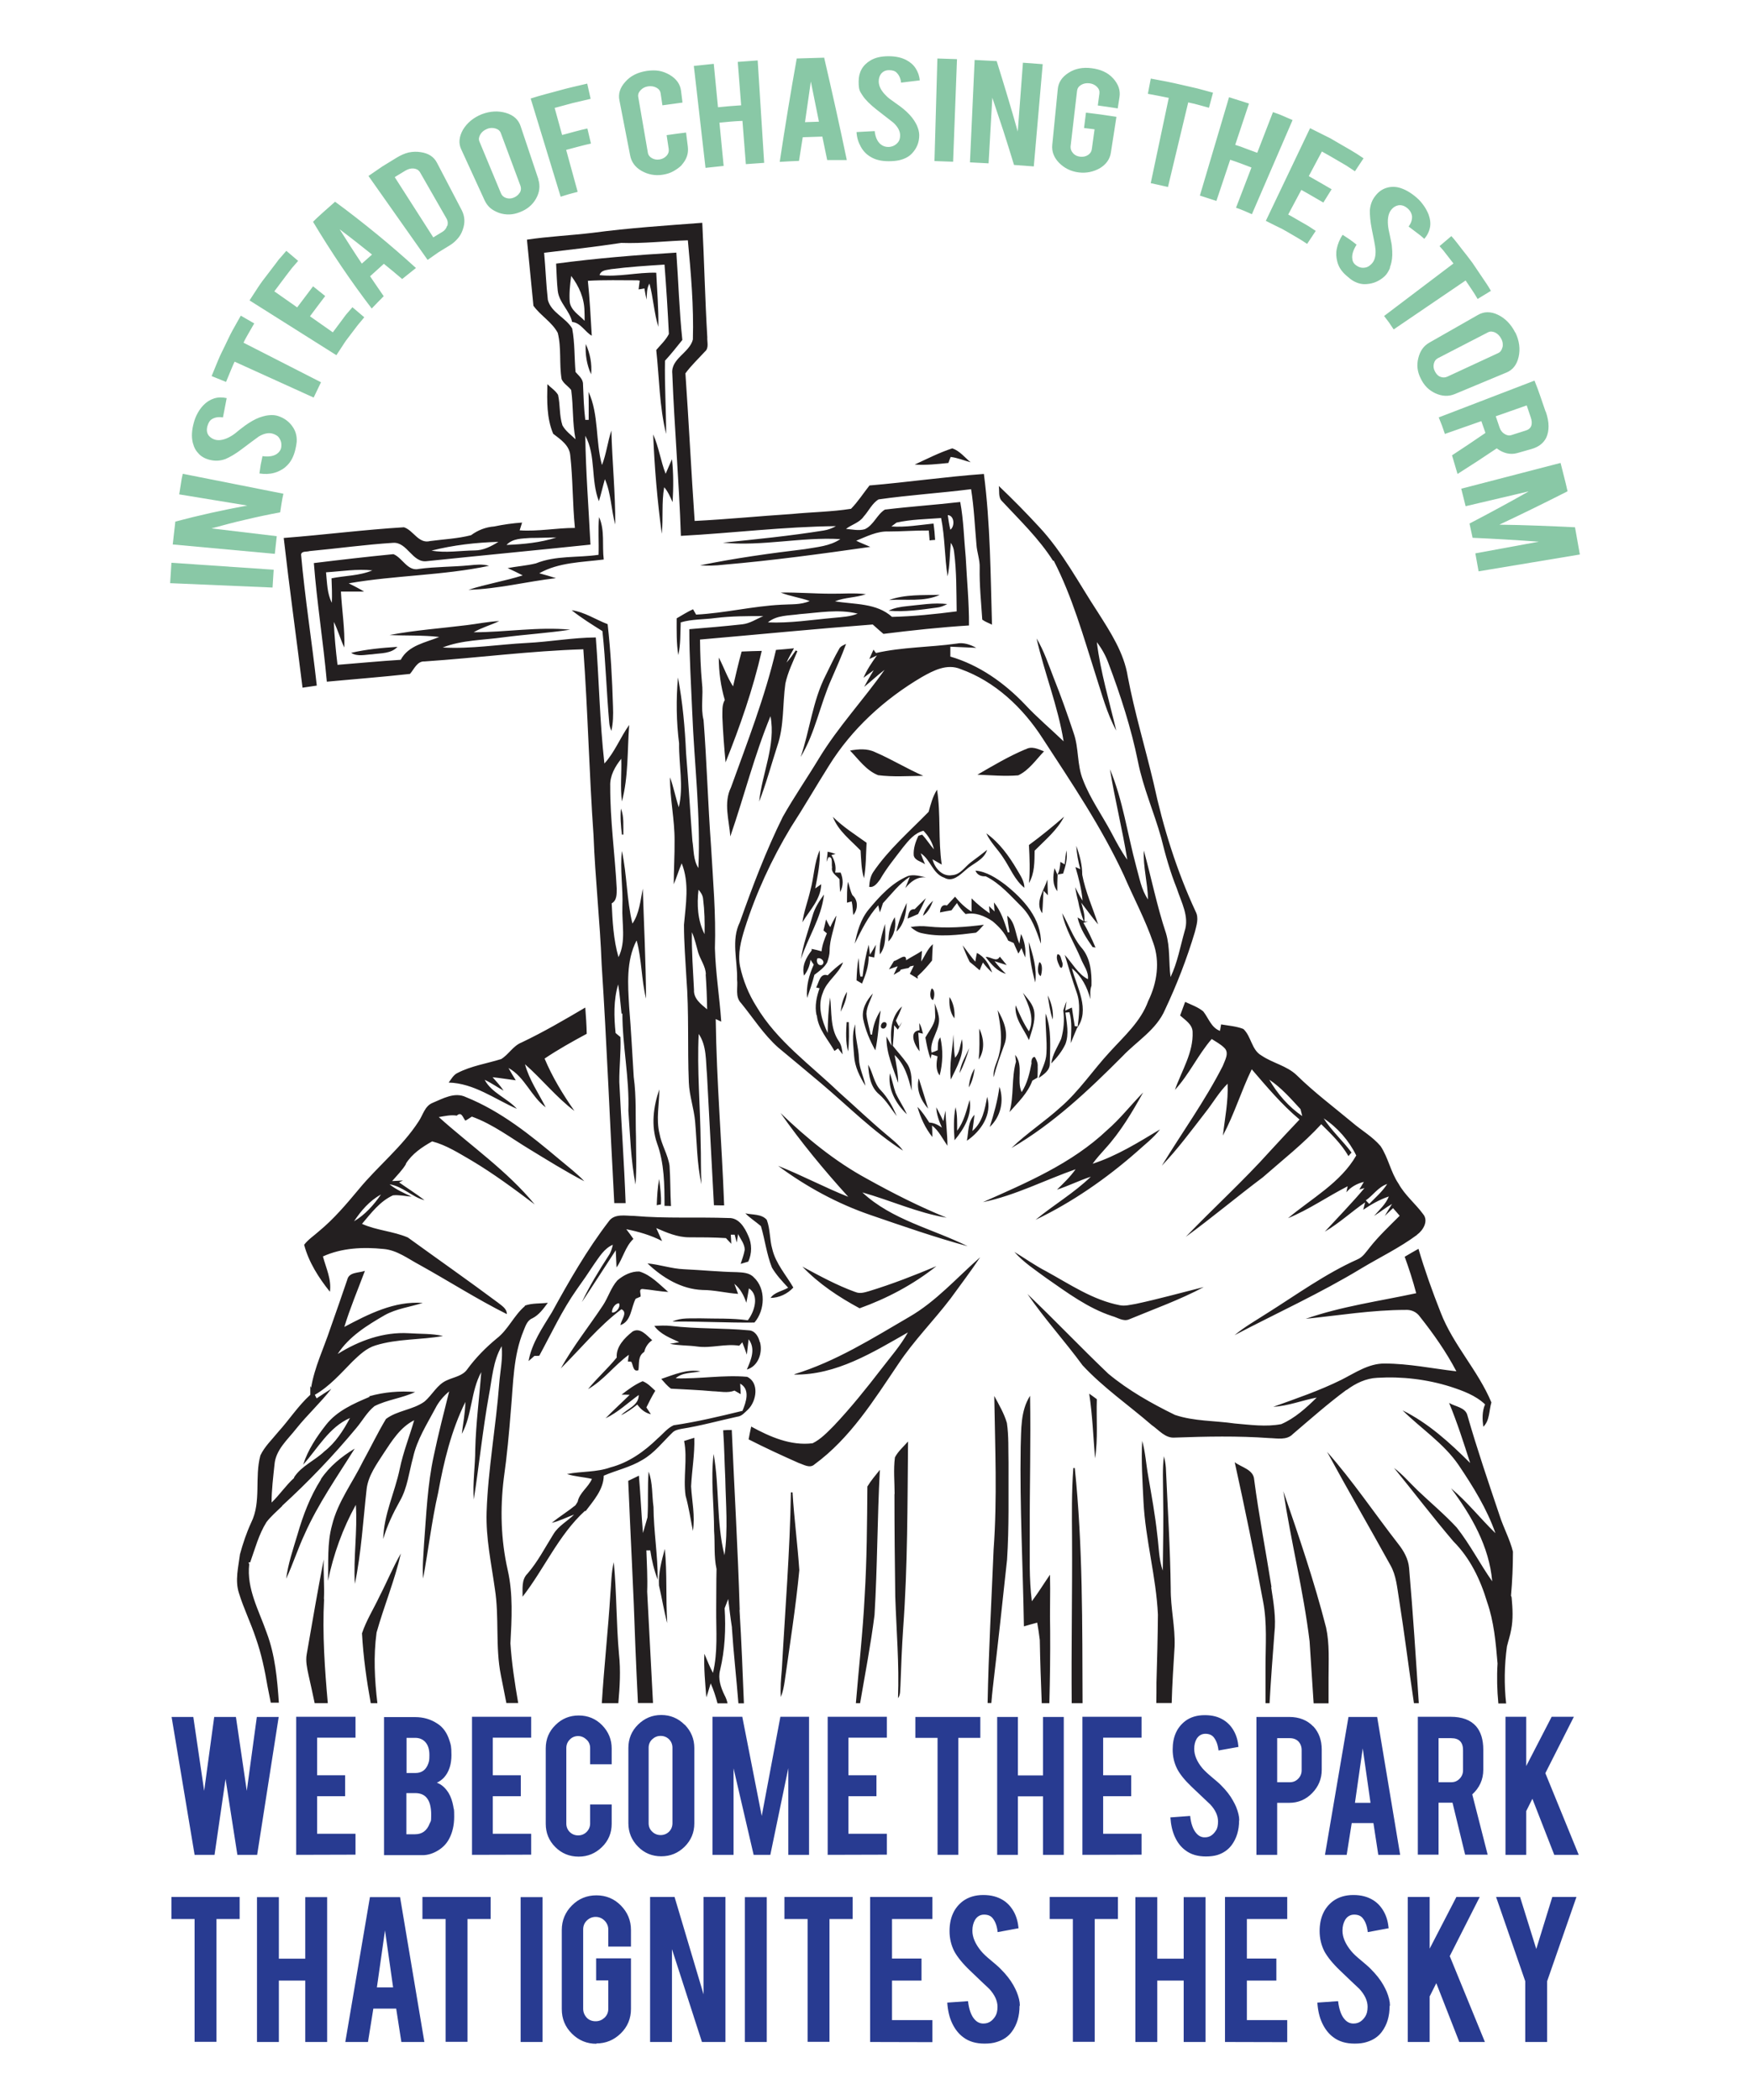
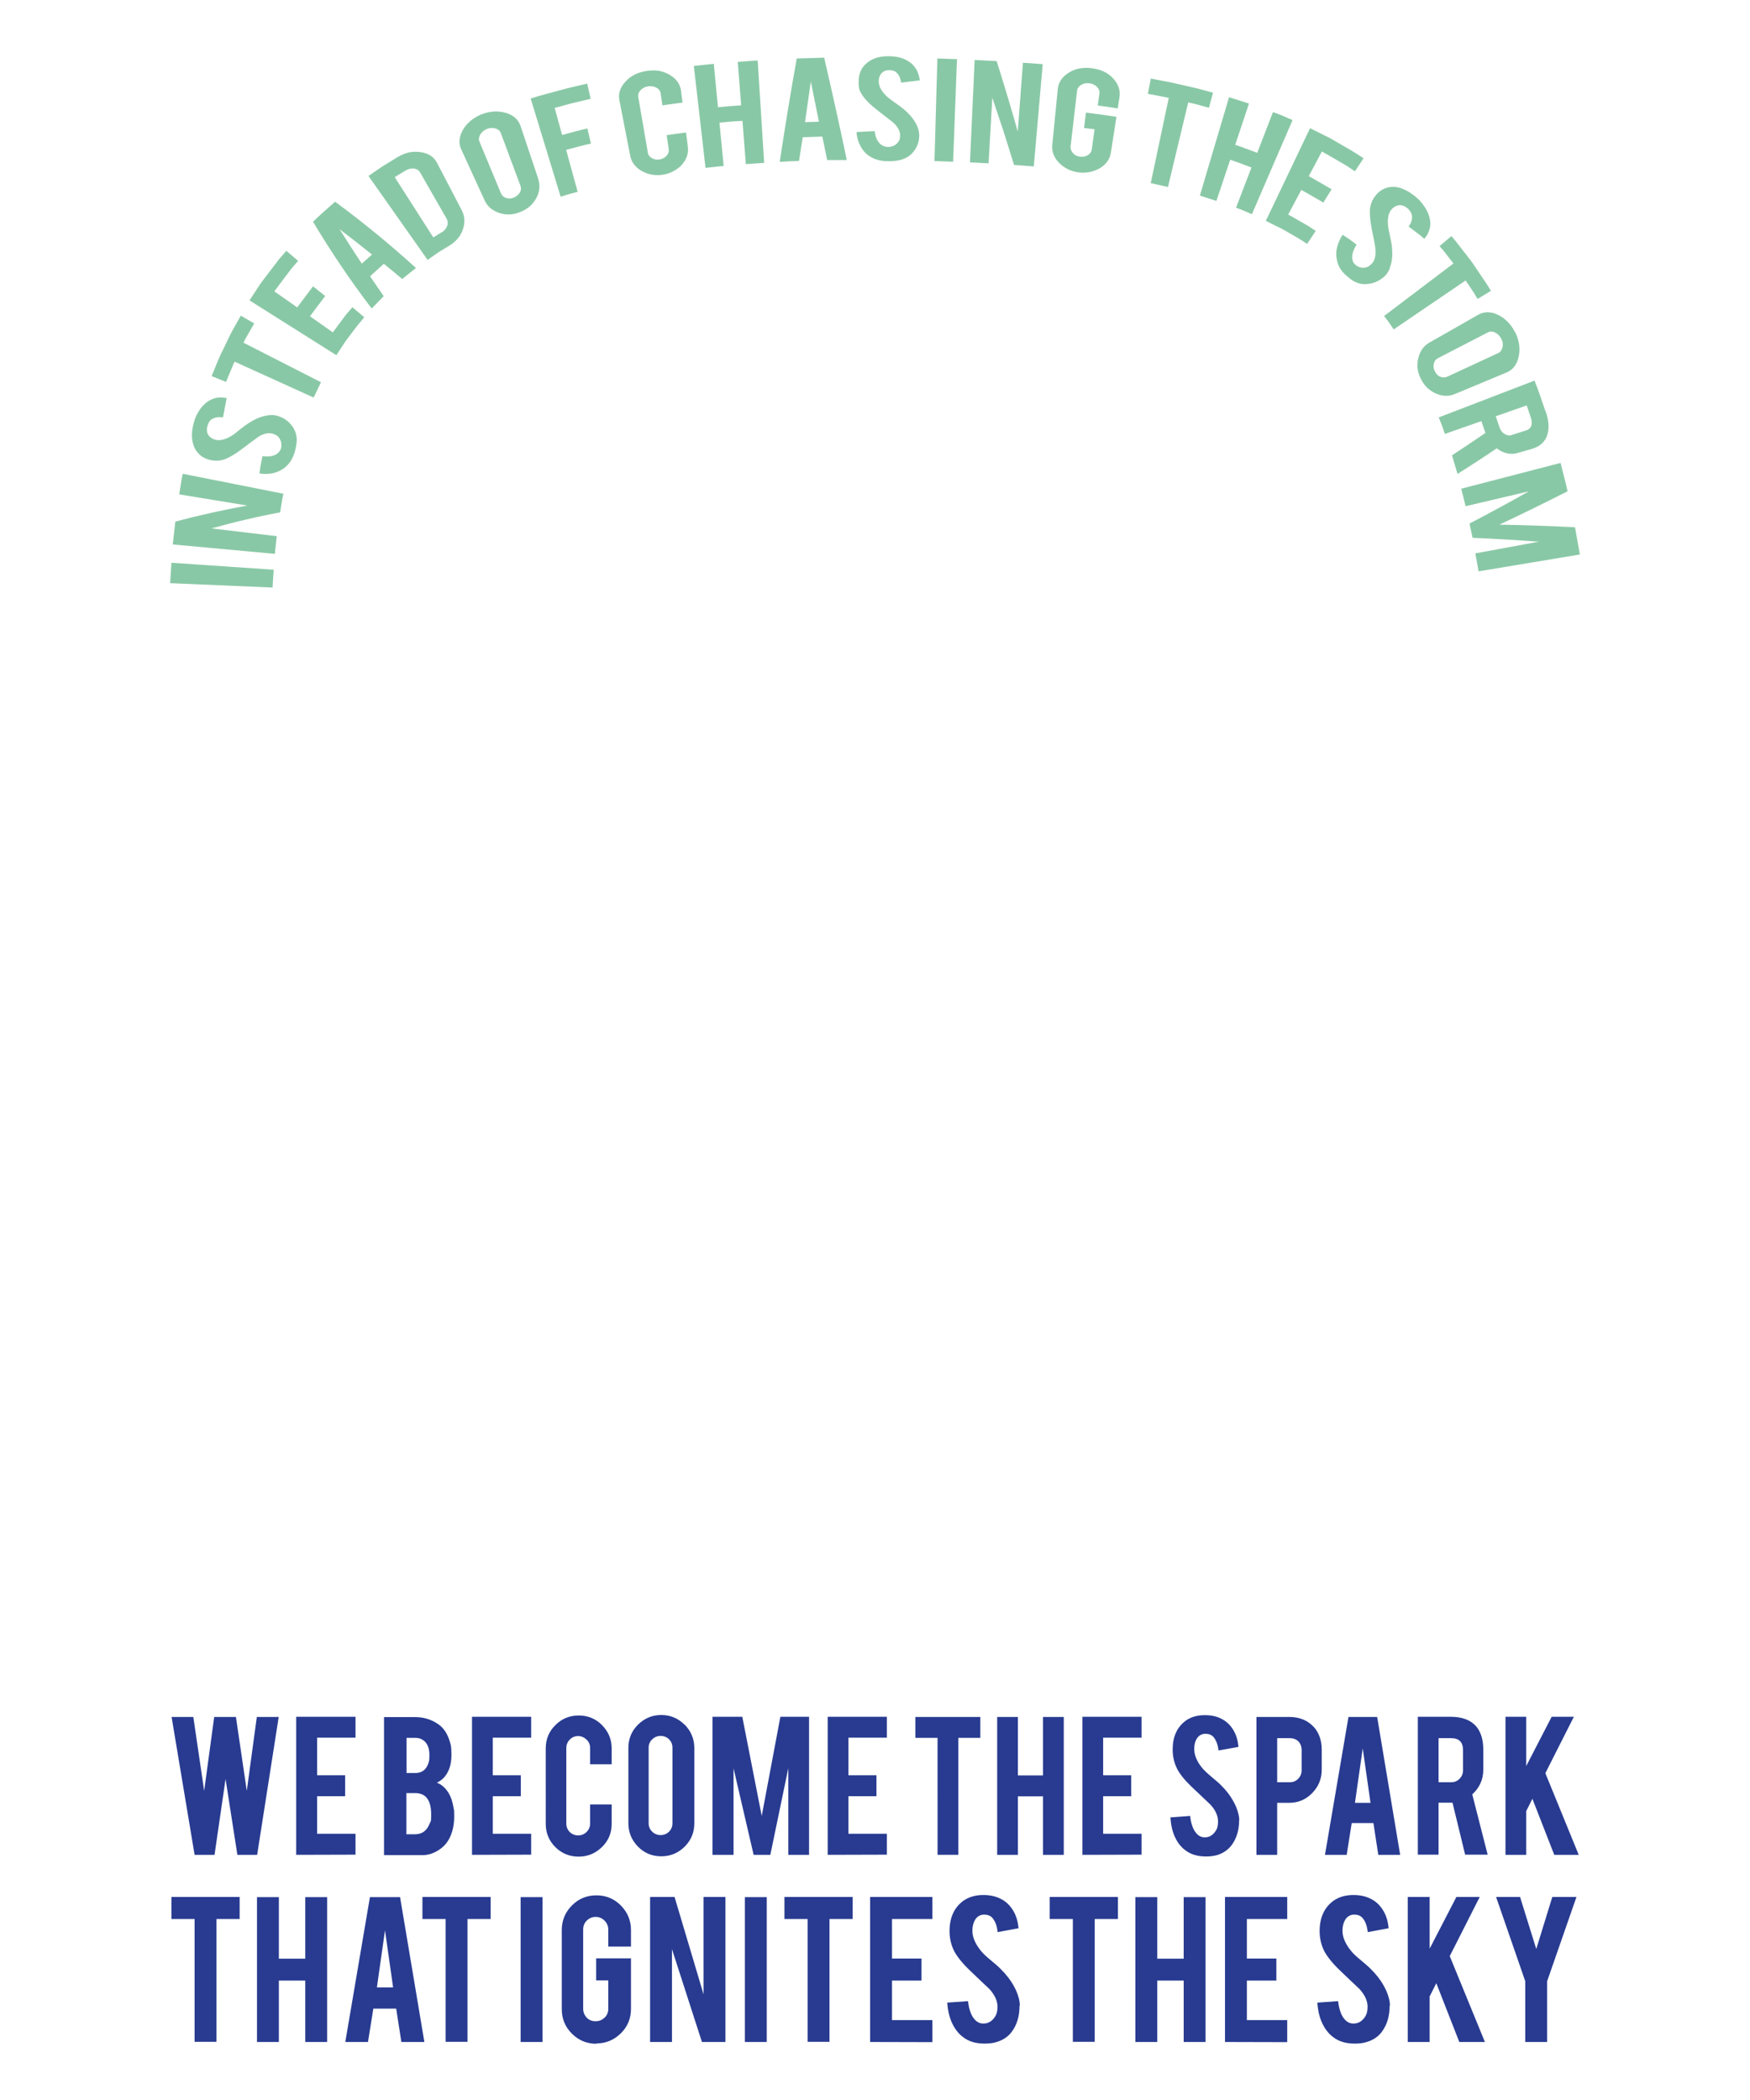
<svg xmlns="http://www.w3.org/2000/svg" version="1.1" id="Layer_1" x="0px" y="0px" viewBox="0 0 1080 1296" enable-background="new 0 0 1080 1296" xml:space="preserve">
-   <path id="Jesus" fill="#231F20" d="M371.8,389.5c-6.5-4.1-13-8.1-19-12.9c8,1.1,14.8,5.8,22.2,8.6c1.9,16.9,2.8,33.9,3.3,50.9  c0.2,5,0.1,10.1-1,15c-0.6-1.6-1.2-3.3-1.3-5c-1.7-18.8-2.2-37.8-4.2-56.5l0,0V389.5z M522.1,397.4c-1.6,0.8-3.5,1.4-4.3,3.2  c-3,5.2-5.5,10.7-8.2,16.1c-8.1,15.8-9.8,33.9-15.5,50.5c9.1-15,12-32.6,19.2-48.5c3-7,6.2-14,8.8-21.2l0,0V397.4z M383.2,499  c-0.5,5.4,0,10.8,0.6,16.1h0.9C384.6,509.7,385.2,504.1,383.2,499L383.2,499L383.2,499z M632.2,547.9c0-4.2-2.5-7.6-4.5-11.1  c-5-8.5-10.9-16.7-19-22.5c2.6,5.7,7.2,9.9,10.5,15.1C623.4,535.6,626.2,543.1,632.2,547.9L632.2,547.9L632.2,547.9z M510.8,525.6  c-0.2,2.1-0.4,4.2-0.7,6.3c0.3-0.7,0.8-2.1,1.1-2.8c3.1-0.9,1.8,4.3,2.3,6.1c-0.7,3.5,2.7,5.1,4.6,7.4c0,2.6,0.2,5.3,0.4,7.9  c2.1-3.8,1.9-8.1,0.3-12c-0.9,0-2.6,0-3.4,0c0.8-3.8-0.3-7.5-2.3-10.8l2.6-0.7c-0.8-0.2-2.4-0.8-3.2-1  C512.1,526,511.2,525.7,510.8,525.6L510.8,525.6L510.8,525.6z M657,533.4c-0.7-0.4-2-1.2-2.6-1.5c-0.1,2.7-0.5,5.5-1.8,7.9l-1.8-4  c-1,4.8-1.4,10.1,1.7,14.2c0-3.4,0-6.9,0.2-10.3c0.8-0.1,2.5-0.4,3.4-0.6c1.5-4.6,2.9-9.4,2-14.3c-0.4,2.8-0.8,5.7-1,8.5l0,0  L657,533.4z M620.3,545.9c-5.4-4-11.4-8-18.3-8.6c1,2.7,3.6,3.7,6.3,3.5c9,4.4,15.5,12.2,22.5,19.1c6,6.2,8.8,14.5,11.6,22.5  C642.8,566.9,631.6,554.9,620.3,545.9L620.3,545.9z M543,563.1c0.7-1.9,1.3-3.8,1.9-5.7c5.3-5.7,10-12,16.6-16.3  c-0.7,1.8-2.1,5.2-2.8,7c3.3-4,7.3-7.2,12.8-6.6c-3.6-0.8-7.4-2-11.1-0.9c-10.1,4.3-17.6,12.6-24.4,20.8c-4.9,6-7,13.6-8.5,21  c4.1-8.3,8.2-16.8,14.5-23.7C542.2,559.8,542.8,562,543,563.1L543,563.1z M644,549.7c0.7,0.7,2,2.1,2.7,2.8  c-0.1-3.2-0.2-6.5-0.3-9.7c-2,6.5-8,14.2-3.2,20.8C643.6,559,643.7,554.3,644,549.7L644,549.7z M526.5,564.8  c3.1-3.4,3.2-9.3-0.4-12.3c-1.4-2.6-1.8-5.6-2.8-8.3c-0.7,4.3-0.5,8.6-0.6,12.9c0.7-0.2,2.2-0.6,2.9-0.8c0.7,2.8,0.6,5.7,1,8.5l0,0  L526.5,564.8z M560.1,566.9c2.2-0.9,4.4-1.9,6.5-2.8c1.7-3.2,3.3-6.5,4.8-9.8c-2.3,2.2-4.6,4.5-6.9,6.8  C560.9,560.9,560.7,564.2,560.1,566.9L560.1,566.9L560.1,566.9z M575.8,555.9c-2.8,2.5-5.2,5.6-6.2,9.3  C572.8,563,574.5,559.4,575.8,555.9z M559.6,557.2c-2.8,5.7-5.1,11.6-6.4,17.8C558.1,570.4,559.2,563.5,559.6,557.2z M667,591.5  c1.6,4.2,5,8.2,4.4,12.8c-6-3-9.7-10-14.3-15c2.4,7.8,4.7,15.6,7.4,23.3c2.4,6.8,1.4,14,0.6,20.9l-1.8-0.2  c-0.6-3.8-1.3-7.7-1.8-11.5l-4.1,1.9c0.2-1.4,0.6-4.3,0.8-5.7c-0.8,1.8-1.4,3.7-2,5.6c0.8,5.8,0.3,11.8-1.3,17.5  c-2.2,5-5.4,9.6-6.1,15.2c3.4-3.5,6.6-7.4,8.7-11.9c2.4-6.3,0.8-13.1,0-19.5c0.6,0,1.8-0.2,2.5-0.2c1.8,6.2,1,12.7,0.8,19.1  c1.3-3.1,2.5-6.1,3.8-9.2c8.5-11.4-0.1-25.3-3.1-37c6,4.8,9.5,11.7,11.4,19c0-2.8-0.3-5.6,0.7-8.3c0.2-8.2-0.6-17.3-6.4-23.7  c-5.2-6.3-7.6-14.1-11.7-21C657.5,573.6,663.1,582.3,667,591.5L667,591.5L667,591.5z M552.2,566c-2.8,4.5-3.9,9.7-3.9,15  C552.2,577,553.1,571.5,552.2,566z M546.2,570.2c-1.9,6.1-3.8,12.4-3.2,18.8C547.2,583.6,546.3,576.6,546.2,570.2z M634.9,581.3  c0.3,8.4,1.7,16.8,4,25C640,597.8,637.5,589.3,634.9,581.3z M532.3,602.7H531c-0.9-3.8-0.7-7.7-1.1-11.5c-0.9,4.5-1.1,9.2-1.3,13.8  c0.5,0.3,1.7,1,2.2,1.3l1.2,0.7c2.2-5.4,4.2-10.9,4.1-16.8c1.1,0.2,2.3,0.5,3.4,0.7c0.4-2.6,0.8-5.3,1.1-7.9  c-1.2,2.1-2.5,4.2-3.7,6.2c-0.2-1.5-0.6-4.6-0.8-6.2c-1.8,6.4-3,13-3.8,19.6l0,0L532.3,602.7z M612.3,600.2  c-1.8-4.9-4.6-9.7-9.4-12.1c-0.3,1.3-0.8,4-1,5.4c-2.8-3.2-5.2-6.8-7.8-10.1c1.2,3.5,2.7,6.9,4.3,10.2c2.1,1.7,4.2,3.4,6.2,5.2  c0.6-1.6,1.3-3.2,2-4.8C608.3,596.3,610.2,598.4,612.3,600.2L612.3,600.2z M516.1,565.5c-1,7.1-4.1,13.9-4.1,21.1  c0,2.5-0.7,4.9-1.5,7.3c-1.8,3.3-5,5.5-7.9,7.7c-1.2,4.9-2.9,9.6-4.5,14.3c-0.7-7.2,1.2-14.2,4.1-20.6c-0.7-1-1.4-2-2-3  c-0.4,3.6-1.8,7-4,9.8c-1.5-5.9,1.2-11,4.7-15.5v-1c2,0.4,4.1,0.9,6.1,1.5c0.4-3.9,1.8-7.5,3.3-11.1c-0.5-0.4-1.6-1.3-2.1-1.8  c0.6-2.3,1.1-4.5,1.6-6.8c0.8,1.5,1.5,3.3,2.6,4.8c1-2.4,2.3-4.7,3.6-7l0,0L516.1,565.5z M504.4,591.5l-0.3,1.2  c0.2,2.3,1.3,3.3,3.2,2.8C509.7,593.7,506.7,590.6,504.4,591.5L504.4,591.5z M617,590.4c-2,3.8-5.6-0.2-8.7,0.2  c3.3,4.4,7,8.8,12.5,10.4c-2.5-2.4-4.9-5-7-7.8c2.5,0.8,5,1.6,7.5,2.4c-1.4-1.8-2.8-3.4-4.2-5.1l0,0L617,590.4z M518.8,624.4  c2-3.8,3.7-7.9,3.9-12.3C520.3,615.8,519.3,620.1,518.8,624.4z M626.8,620.4c-0.9,8.3,5.1,14.5,8.2,21.5c1.7-5.6,4-11.3,3.3-17.2  c-0.5-4.8-4.2-8.4-7-12c3.4,7.3,7.5,15.8,3.7,23.8C631.6,631.5,629.2,625.9,626.8,620.4L626.8,620.4z M543.5,623.6  c-3,4.4-4.7,9.6-5.3,14.9h-0.9c-0.8-4.3-2.3-8.5-2.6-12.9c0.2-4.4,2.6-8.4,4-12.5c-3.9,4.2-7.1,9.8-6,15.8  c1.4,6.8,4.1,13.2,7.5,19.3C542,640.1,542.2,631.8,543.5,623.6L543.5,623.6z M646.6,614.3c0.8,5,1.4,10.1,3.1,14.9  C650.2,624,648.9,618.9,646.6,614.3z M562.6,673.1c0-5.6,0.5-11.8-2.8-16.7c-2.7-3.9-5.9-7.3-8.8-11c0.4-4.2,0.7-8.5,0.8-12.7  c0.7,0.9,1.5,1.8,2.3,2.7c0.9-1.5,1.8-3.1,2.6-4.7l-1.9,2.8c-0.7-1.2-1.3-2.4-1.9-3.6c1.4-2.9,2.7-5.8,3.8-8.8  c-7,6.1-7.4,15.7-6.5,24.3c-0.8-1.4-2.3-4.3-3.1-5.7c-0.3,10,4,19.3,7.2,28.6c0-5.8-1.2-11.5-2.2-17.2  C558.4,656.9,560.6,665.1,562.6,673.1L562.6,673.1L562.6,673.1z M647.9,656.5c0.1-10.3,1.2-21.2-2.6-31c-0.3,8.2,1,16.3,0.5,24.5  c-0.2,5.5-3.1,10.2-4.8,15.3C644,663.2,647.9,660.7,647.9,656.5L647.9,656.5z M523.8,630.8h-1.3c-0.4,6-0.7,12.2,0.9,18.1  C524.1,642.9,524,636.8,523.8,630.8L523.8,630.8z M566.7,637.3l2.9,0.6c-0.6-2.2-1-4.5-2.3-6.5c0,1.1,0.2,3.3,0.2,4.4  c-7.1,0.7-2.8,9.7,0,13C567.3,644.9,567,641.1,566.7,637.3L566.7,637.3L566.7,637.3z M604.3,634.8c0.2,6.4,0.3,12.8-0.3,19.1  C607.9,648.2,607.3,640.7,604.3,634.8z M598.2,646.8c-2.3,5-5.4,9.9-6,15.5C594.8,657.4,596.6,652.1,598.2,646.8z M640.3,665  c0-2.3,0.2-4.5,0.1-6.8c0.2-2-0.7-4.1-1.7-5.8c-1.8-0.5-2.4,2.5-2.1,3.8c-1.2,6.2-2.6,12.4-6.1,17.8c-3.3-7.3,1.4-16.4-4-23  c0.1,1,0.4,3.1,0.5,4.2c-2.9,10.2-1.1,20.9-4,31.1c5.3-6,11.3-11.7,14.1-19.4C637.9,666.4,639.5,665.5,640.3,665L640.3,665  L640.3,665z M542.6,675.4c4.4,3.8,7.3,8.9,10.8,13.4c-2.4-5.8-5.5-11.4-9.9-16c-4.2-4.3-4.7-10.7-7.7-15.7  C536.1,663.6,537.2,671,542.6,675.4L542.6,675.4L542.6,675.4z M597.9,671.1c2.1-3.5,3.1-7.6,3.6-11.7  C599.3,662.9,598.2,666.9,597.9,671.1z M559.6,687.5c-2-4.5-4.9-8.6-6.9-13.1c-1.4-4-2.1-8.1-3.5-12c-1.5,9.6,3.7,18.8,10.4,25.2  l0,0V687.5z M572.8,684.2c-1.9-6.2-3.8-12.5-5.8-18.7C565.3,672.4,568.3,679.1,572.8,684.2z M616.8,670.7c-1.1,8.5-3.4,16.7-6,24.8  C617.6,689.2,619.8,679.4,616.8,670.7z M609.2,676.9c-1.4,7.7-2.8,15.7-9.1,21.1c0.5-3.3,0.9-6.6,1.3-10c-4.2,4.2-3.6,10.6-4.7,16  C605.4,698.1,612.5,687.7,609.2,676.9L609.2,676.9z M589.7,683.3c-1.3,6.7-1.1,13.6-0.6,20.4c5.8-7,10.9-15.5,9.3-24.9  c-2,6.6-3.5,13.5-7.7,19C590.7,692.9,590.9,688,589.7,683.3L589.7,683.3z M672.2,860.1c2,13.2,2.5,26.6,3.6,39.9  c1.9-12.1,0.7-24.3,1.1-36.5C675.3,862.3,673.8,861.2,672.2,860.1L672.2,860.1L672.2,860.1z M199.9,986.9c0.4-8.2-0.4-16.3-0.1-24.5  c-3.8,19.4-7.1,38.9-10.5,58.4c-0.8,4.3,0.2,8.6,1.1,12.9c1.3,5.8,2.6,11.6,3.8,17.4h8.1c-1.9-21.3-3.4-42.7-2.3-64.2l0,0  L199.9,986.9z M831.1,857.8c5.5-4.1,11.9-7.2,18.9-7.5c15.2-0.9,30.6,0.9,45.2,5.5c7.6,2.5,15.4,5.3,21.3,10.9  c-1.9,4.4-1.7,9.2-1.1,13.8c4-3.7,3.5-10,5-15c-8.2-19.7-23.6-35.5-31.3-55.5c-5.1-12.9-9.8-26-13.7-39.3c-2.8,1.6-5.7,3.2-8.5,4.9  c2.7,7.4,5.1,14.9,7.1,22.5c-22.8,4.9-46.1,8.1-68.2,15.8c20.5-2.1,41-5.5,61.7-5.5c3.5-0.2,6.8,1.3,8.8,4.2  c8.4,10.6,16.2,21.7,22.5,33.7c-14.8-1.7-29.4-4.8-44.3-4.8c-9.8-0.1-18.1,5.7-26.6,10c-13.5,6.7-27.9,11.6-42.1,16.7  c9.2-0.5,17.8-4,26.8-5.7c-6.5,6.4-13.5,12.8-21.9,16.4c-9.4,1.8-19.2,0.4-28.7-0.4c-12.3-1.8-25.1-1.3-36.9-5.3  c-14.5-7.1-28.7-15.1-41.1-25.4c-16.9-16.1-33-33.1-49.9-49.2c10.5,15.3,23,29,34,44c12.8,13.8,28.5,24.6,42.7,36.9  c4.4,3,8.3,8.2,14.2,7.7c19.4-0.7,38.9-1.1,58.3,0.3c4.9,0.1,10.8,1.5,14.6-2.5c10.8-9.2,21.5-18.7,33-27.2l0,0L831.1,857.8z   M612,385.4c-2-1-4.1-1.7-5.8-3c-0.7-10.7-1.8-21.3-1.6-32c0.2-4.9-1.7-9.5-2-14.4c-1-11.4-1.5-22.8-3.3-34.1  c-19,2.4-38.2,3.6-57.1,6.3c-4,2.4-6.1,7.2-9.2,10.6c-2.6,3.8-7.4,4.9-10.9,7.6c3.8,0.3,7.8,1.3,11.6,0.2c5.5-2.5,7.5-9.1,12.4-12.1  c15.5-1.9,31-2.9,46.5-4.7c2.1,11.3,2.3,22.8,3.4,34.2c0.7,14,2.1,28,2,42c-17.6,1.1-35.2,3-52.8,5.2c-2.2-1.9-4.4-3.8-6.6-5.8  c-35.5,2.7-71,6.2-106.6,9.3c0.1,8.9,0.4,17.8,1.2,26.6c1,7.7-0.9,15.5,1,23.1c2,25.9,2.7,51.8,4.6,77.7c1.2,21,3.1,42.1,2.4,63.1  c0.4,15.2,2.9,30.2,3.9,45.3c-0.8-0.4-2.6-1.2-3.4-1.6c0.5,38.4,3.8,76.7,5.2,115c-2.1,0-4.2,0-6.3-0.1c-1.5-26.9-2.8-53.8-4.3-80.7  c-0.8-8.4-0.1-17.7-5.1-25c-1.1,22.3,1,44.7,1.2,67.1c0.3,8.5,0,17.1,0.5,25.7c-2.8-12.7-2.8-25.7-3.9-38.6  c-0.7-8.2-3.6-16.1-3.9-24.4c-0.9-21.5,0.2-43-1.5-64.5c-0.6-10.9-1.5-21.8-1.5-32.7c1.1-12.5,3.5-25.8-1.4-37.9  c-1.8,4.2-3.1,8.7-4.9,12.9c0-9,0.6-17.9,0.5-26.9c0.1-13.1-2.9-26-2.8-39.1c2.2,6,3.4,12.4,5.4,18.5c3.1-12.9,0-26.3,0.2-39.4  c-1.7-13.4-1.9-27.2-0.7-40.7c2.9,15.4,4.3,31,5,46.6c1.5,18,2.5,36.1,3.9,54.2c0.9,5.6,0.5,11.8,3.7,16.8  c1.5-32.1-2.5-64.1-3.8-96.2c-0.7-17.1-1.8-34.1-1.8-51.2c10.9-0.9,21.8-1.8,32.6-3c4.8-0.5,8.8-3.3,13.1-5.1  c-9.9,0-19.7,0-29.5,1.2c-7.2,1-14.5,0.6-21.5,2.7c-0.3,6.8,0,13.6-1.5,20.2c-1.2-7.5-1-15.1-1-22.7c3.3-1.9,6.6-4,10.1-5.6  c0.5,0.8,1.4,2.5,1.9,3.3c17.6-0.9,34.8-5.2,52.5-6.1c5.9-0.4,12.1,0.2,17.6-2.3c-5.9-2.1-12.1-2.9-17.9-5.2  c10.4-0.2,20.8,0.7,31.1,0.7c7.1,0.1,14.3-0.6,21.5,0.3c-6.2,2.2-13,1.9-19.1,4.4c11.9,2,25.6,0.9,35.2,9.6  c13.3-0.3,26.7-1.7,39.9-3.4c-0.2-12.3,0-24.6-1.6-36.8c-0.2-2-0.9-3.8-2-5.5c-0.7,6.9-0.6,13.9-2,20.7c-1.9-11.9-1.6-24.1-4-36  c-9.2,0.7-18.5,0.8-27.5,2.8c-0.8,0.6-2.4,1.8-3.2,2.4c8.7,0.6,17.4-0.9,26-1.8c0.5,3.4,0.8,6.7,1,10.1c-0.9,0-2.6,0.2-3.4,0.3  c-0.2-2.1-0.3-4.1-0.5-6.1c-8.3-0.1-16.5,0.6-24.8,0.6c-7.1-0.3-13.6,3.1-20,5.7c2.8,1.4,5.8,2.5,8.7,3.8  c-30.1,4.3-60.2,8.4-90.5,11c-4.9,0.6-9.8,0.7-14.6,0.4c21.4-4.4,43-7.4,64.7-10c7.4-1.3,15.4-1.8,21.9-6.2  c-24.2-1.4-48.3,4.6-72.5,2.2c20.8-2.1,41.6-4.2,62.2-7.5c2.7-0.4,5.2-1.4,7.6-2.7c-32,0.3-63.8,4.3-95.7,6  c-1.1-33.4-4-66.7-5.3-100.1c-1-9.3,10.7-12.9,12.7-21.1c0.6-20.4-1.2-40.9-3.1-61.2c-13.7,0.4-27.4,2.1-41.1,1.6  c-15.8,2.4-31.7,4.2-47.6,6.1c0.9,9.7,1.2,19.4,2.3,29.1c2.1,7.9,11.1,10.9,15,17.6c1.7,8.9,1.3,18,2.1,26.9  c1.9,2.2,4.7,4.3,4.6,7.6c0.3,7.3,0.5,14.6,1.4,21.9h2.1c0-5.7,0.1-11.5-0.1-17.3c6.5,14.2,4.2,30.4,8.3,45.2  c2.7-6.9,3.5-14.3,5.8-21.3c0.5,19.3,2.5,38.6,2.4,58c-2.6-9.2-2.5-19.1-6.4-28c-1.3,4.5-2.3,9.1-3.7,13.6  c-5.1-12.9-1.7-28.2-8.4-40.4c0.3,22.4,2.1,44.8,3.2,67.2c-33.6,3.5-67.2,6.7-100.9,10.2c-9,1.3-12.1-11.9-20.9-11.3  c-17.3,1.1-34.4,3.5-51.6,5.1c-1.7,0.6-4.8-0.2-5.2,2.1c2.4,27,6.7,53.9,9.7,80.9c-2.9,0.4-5.8,0.9-8.8,1.3  c-3.8-30.8-8.1-61.6-11.6-92.4c24.8-1.9,49.4-5.1,74.2-6.6c5.9,1.9,9,10.4,16.2,8.5c8.4-1.1,17-1.5,25.2-3.6c4.2-3.1,9-5,14.3-5.4  c5.7-1.2,11.4-2,17.2-2.4c-0.4,1.2-1.1,3.6-1.5,4.8c11.4,0.8,22.7-1.5,34.1-1.5c-1.5-15-1.2-30.1-2.9-45c-0.6-6.1-6.1-9.7-10.5-13.1  c-4.1-9.7-3.8-20.3-3.6-30.6c2.2,2.2,5,3.9,6.6,6.6c1.4,6.2,0.7,12.7,2.7,18.8c1.9,3.5,5.3,5.9,8.1,8.6c-2-10-1.3-20.4-2.7-30.4  c-1.8-2.4-4.7-3.9-5.9-6.7c-1.6-9.4,0-19.3-2.4-28.6c-3.6-6.7-10.6-10.6-15-16.7c-1.4-13.6-2.6-27.2-4-40.8c13.4-2,27-2.6,40.4-4.2  c22.5-3,45.1-4.5,67.8-6.2c1.2,23.5,1.7,47.1,3.1,70.6c-0.2,3,1.2,6.7-1.5,8.9c-4,4.4-8.4,8.5-12,13.4c2.1,30.3,3.6,60.8,5.7,91.1  c20-1,40-3,60.1-4.3c12.1-1.2,24.4-1.3,36.4-3.2c4.3-4.4,7.6-9.6,11.4-14.4c23.6-2,47-5.4,70.6-7.1c4,30.9,4.1,62.1,5,93.2l0,0  L612,385.4z M307.6,334.4c-13.9,0.4-27.8,2-41.3,5.4c8.8,1.6,17.7,0,26.6-0.1C298.3,339.7,303.1,337.2,307.6,334.4L307.6,334.4  L307.6,334.4z M343.4,331.7c-5.4,0-10.8,0.3-16.1,0.3c-5.1,0.4-10.9,0.2-14.7,4.3C323,335.9,333.5,334.9,343.4,331.7L343.4,331.7z   M435.6,601.3c-0.1-4.9-3.3-8.9-4.7-13.4c-1.2-4.2-2.1-8.6-3.9-12.6c-0.2,11.9,0.7,23.7,1.3,35.6c-0.3,5.5,4.4,8.9,8.1,12  c-0.1-7.2-0.4-14.4-0.9-21.5l0,0L435.6,601.3z M431.1,549c-1.1,9.3-0.6,19,3.7,27.5c0.2-7.3,0-14.6-0.9-21.8c-0.2-2.2-1.4-4-2.8-5.6  L431.1,549z M529.3,378.7c-11.8-2.9-23.9-0.6-35.7,0.3c-6.7,1-14.2,0.5-19.7,5.1c13.6,0.6,27.1-1.6,40.7-2.8  C519.6,380.8,524.7,380.6,529.3,378.7L529.3,378.7z M584.9,317.9c0.4,3,0.9,6.1,1.6,9C589.4,324.8,589,318.1,584.9,317.9z   M364.8,231c0.6-6.4-0.6-12.8-3.3-18.7C361.1,218.7,362.1,225.1,364.8,231z M411.1,267.8c-4.2-16.9-4.2-34.5-6.1-51.8  c2.7-3.2,5.9-6.1,7.8-9.9c-0.7-14.3-1.6-28.6-2.7-42.8c-11,0.7-22,1.4-32.9,2.8c-2.6,0.6-6.2,0.4-7.2,3.7c11.7,1.3,23.3-1.8,35-1.5  c0.5,11.1,1.5,22.2,1.3,33.4c-2.7-8.7-3.1-17.9-5.5-26.7c-1.8,3-1.5,6.6-1.8,9.9c-0.5-2.3-0.9-4.6-1.3-6.9c-0.9,0.2-2.7,0.5-3.6,0.6  c0.2-1.3,0.5-4,0.7-5.4l-1.4-0.2c-10.2,0-20.4-0.3-30.6,0.3c1.2,11.3,1.7,22.5,2.4,33.9c-4.3-2.5-6.8-8-12.1-8.5  c-1.6-7.1-8.1-12-8.9-19.3c-0.6-5.6-0.7-11.1-1-16.7c24.6-3.3,49.4-5.3,74.2-6.8c1.3,18,1.8,36,3.7,53.9c-3.5,4.3-6.9,8.7-10.7,12.8  C410.1,237.7,411.1,252.7,411.1,267.8L411.1,267.8z M360.8,197.9c0-1.5,0-4.4-0.1-5.8c-0.1-8.1-3.4-15.5-8.2-21.8  c-0.7,5.3-1.3,10.7-0.9,16c0.7,5.3,5.8,8.1,9.1,11.6H360.8z M535.3,917.4c-0.2,22.6-0.3,45.3-1.7,67.9c-1.1,22-3.6,43.9-5.4,65.8  h2.6c3.1-18.1,6.6-36.2,8.9-54.4c1.8-29.8,1.7-59.7,3.3-89.6C540.3,910.5,537.5,913.7,535.3,917.4L535.3,917.4L535.3,917.4z   M414.7,283.4c-1.4,3-2.6,6.1-3.9,9c-3.1-7.9-4.2-16.5-7.7-24.3c0.8,20.5,2.6,41,5.3,61.3c1-9.5-0.2-19.2,1.5-28.7  c2.4,2.7,3.7,6,5.2,9.2c0.5-8.8,0.6-17.8-0.4-26.6l0,0V283.4z M585.3,285.7c0.3-0.9,1-2.8,1.4-3.7c4.2,0.5,8.2,2.2,12.3,3.3  c-3.6-3-6.8-7.1-11.3-8.6c-8,2.6-15.6,6.5-23.2,10c7,0.5,14-0.3,20.9-1L585.3,285.7z M343.1,356.8c-3.4-1.1-6.9-2.1-10.3-3  c12-6.8,26.4-6.8,39.8-8.5c-1.1-8.7,0.8-18.1-2.9-26.2c-0.7,7.7,0,15.5-0.3,23.3c-12.9,1.9-26.4,0.3-38.7,5.3  c-5.7,1.4-11.6,1.8-17.4,2.9c3.1,1.4,6.2,2.9,9.3,4.5c-11,3.5-22.5,5.3-33.5,8.9C307.3,363.5,325,358.9,343.1,356.8L343.1,356.8z   M392.8,580.5c-6.5,12.7-5.3,27.3-4.5,41.1c1.2,14.3,1.9,28.7,2.8,43c1.7,12.3,1,24.8,1.4,37.1c0,9.8,0.5,19.6-0.3,29.3  c-2.9-15-3.3-30.3-4.4-45.5c0.7-20.2-3.7-40.1-3.7-60.2l-0.5,0.5c-0.7-6.1-1.1-12.3-2.1-18.3c-2.9,9.7-2.6,20-1.6,30  c0.7,0.6,2.2,1.9,3,2.5c0.4,9.3-0.8,18.5-0.7,27.8c1.2,24.9,3,49.8,3.9,74.7c-2.3,0-4.7,0-7,0c-2.7-49.1-4.6-98.3-7.8-147.4  c-1-26.5-4-52.9-5-79.5c-2.7-38.3-3.5-76.6-6.3-114.9c-32.7,1-65.3,5.3-97.9,7.5c-4.7-0.3-6.5,4.8-9.1,7.7  c-17.1,1.9-34.2,3.2-51.3,4.8c-2.2-24.5-6.1-48.7-8-73.2c16.3-2,32.7-3.9,49.1-5.5c5.6,2.2,8.7,10.8,15.8,9.1  c10.3-1.4,20.7-1.2,31-2.2c4-0.4,8.2-0.9,12.2,0.3c-28.5,6-57.9,5.8-86.6,10.8c3.2,1.6,6.4,3.2,9.5,5.1c-4.8,0-9.5,0-14.3,0  c0.6,11.5,2.5,23,2.1,34.5c-2.5-5.1-3.9-10.8-6.5-15.8c0.4,8.8,1.2,17.7,2.3,26.5c13-1,26-2.3,39-3.1c4.8-9,15.3-10.6,23.8-14.1  c-10.2-1.2-20.5-0.7-30.7-1.2c15.7-3,31.8-4.1,47.7-6.1c6.7-0.8,13.2-2.2,20-2.5c-5.2,2.5-10.8,4-15.8,6.9c19.9,0,39.7-3.5,59.6-1.6  c-13.6,2.1-27.4,2.9-41.1,4.7c-12.6,1.8-25.6,1.6-37.6,6.3c17.4,1,34.6-1.9,51.9-2.8c14.2-0.7,28.4-3.3,42.6-3.4  c2,25.9,2.4,51.9,5.3,77.8c6.4-7,9.8-16.1,15.3-23.8c-1.2,15.7-0.4,31.9-4.5,47.2c-1.1-8.8-0.1-17.6-0.4-26.3  c-3.8,4.7-7.1,10.5-6.8,16.8c-0.1,21.1,2.9,42.1,4,63.2c0,3.3,0.2,7.4-3.1,9.2c0.5,11.1,1.1,22.5,4.2,33.2c4.8-9.7,2-20.8,2.4-31.1  c0.5-11.5-1.6-23-0.3-34.4c3.2,14.8,2.9,30.1,6.5,44.8c4.3-6.3,4.9-14.2,6.4-21.6c0.7,22.6,1.9,45.2,2,67.9  c-2.9-11.7-2.6-23.9-5.7-35.5l0,0L392.8,580.5z M204.6,356.9c8.4-1.7,17.2-1.5,25.2-4.9c-9.6-1-19.1,0.6-28.6,1.2  c0.7,6.3,0.6,13,3.6,18.8c0.2-5.1,0-10.1-0.2-15.2l0,0V356.9z M580,367.1c-10.4,0.3-21.4-0.4-31.3,3.2  C559.1,369.6,570.3,371.6,580,367.1z M578,375c2.3-0.2,4.5-1.1,6.6-2.2c-8.3-1-16.6,0.5-24.9,1.3c-3.9,0.4-7.8,1-11.3,2.8  C558.3,377.8,568.2,376.3,578,375L578,375z M650.3,346c11.5,22.4,18.3,46.7,25.9,70.6c3.8,11.6,6.8,23.5,12.7,34.3  c-4.3-18.1-9.7-36-12-54.6c3,3.9,5.4,8.2,7.1,12.8c7.5,19.9,14.1,40.2,18.3,61c3.2,16.1,9.9,31.1,14.3,46.9  c2.6,10.6,5.6,21.2,9.7,31.4c2.7,8.4,7.8,17.2,4.8,26.2c-2.7,9.5-4.4,19.4-8.7,28.4c-1.2-9-0.2-18.2-2.8-27  c-5.6-16.8-9-34.1-13.7-51.1c-0.5,10.1,2.4,20,2.6,30.2c-4.2-6.1-5.3-13.4-7.3-20.4c-5.4-20-8.2-40.8-16.2-60  c3,18.7,7.7,37.1,10.7,55.9c-3.8-5.3-6.8-11-9.8-16.7c-5.8-10.9-13.1-21-17.5-32.5c-3.8-9.2-2.5-19.6-5.8-29  c-3.8-11.4-7.8-22.8-12.3-34c-3.2-8.2-6-16.8-10.6-24.4c4.9,21.4,13.2,41.8,16.7,63.5c-7.9-7.6-16.4-14.7-23.9-22.8  c-12.7-13.3-28.2-24.3-46-29.5c0-1.5,0-4.6,0-6.1c5.3,0.2,10.7,0.5,16,0.7c-3.7-2-7.9-3.5-12.2-2.6c-16.5,2.3-33.4,2.1-49.7,5.8  c-0.4-0.5-1.2-1.5-1.5-2.1c-0.9,1.9-1.8,3.9-2.6,5.8l4.7-2.2c-3.2,4.4-6.2,8.8-8.3,13.8c1.6-1.2,4.7-3.5,6.3-4.7  c-2.1,3.4-4,6.8-5.9,10.3c4.3-3.4,8.2-7.2,12.6-10.5c-13,18.5-28.6,35.1-40.4,54.5c-7.3,12.1-15.4,23.8-22.4,36.2  c-10.4,21-18.7,43-26.5,65c-5.5,11.1-1.4,23.6-1.7,35.4c0.6,4.9-1.4,10.7,2.5,14.6c7.5,9.2,13.9,19.4,22.9,27.4  c8.9,7.3,17.7,14.8,26.6,22.2c16.6,14,32,29.7,50.4,41.4c-2.9-4.1-6.9-7-10.6-10.2c-9.9-8.3-19.3-17.3-29-25.9  c-17.6-16.9-38.2-31.5-50.9-52.9c-4.8-7.6-8.2-16-10.1-24.8c-1.5-7.8,0.6-15.8,2.9-23.2c6.9-21.8,16.6-42.8,28.4-62.4  c8.1-12.5,15.6-25.5,23.6-38.2c14.1-22.7,34.3-41.1,57.2-54.6c7.2-4.1,15.6-8.5,24-5c21.3,7.6,38.5,23.9,50.6,42.7  c17.9,27.5,36.4,54.8,50.2,84.6c6,13.9,13.2,27.3,18.1,41.6c4.3,11.8,2.4,24.8-3.1,36c-4.6,12.7-14.9,21.7-23.7,31.4  c-10.4,11.2-18.9,24.2-30.5,34.2c-9.7,8.8-20.8,16-30.2,25.1c25.8-15,47.6-35.6,68.5-56.6c8.9-9.4,21-16.4,26.3-28.8  c7.3-15.5,13.5-31.5,18.4-47.9c1-4.1,2.6-8.6,0.5-12.6c-11.8-25.4-20.1-52.1-26-79.5c-5.2-21.9-11.7-43.4-15.9-65.5  c-2.3-14.7-10.7-27.5-18.5-39.8c-11.7-17.8-21.6-37-36.2-52.6c-8-8.7-16.3-17.1-24.9-25.3c0.5,3.1-0.5,7,2,9.4  c11,11.8,22.8,23.1,31.5,36.8l0,0L650.3,346z M229.7,403.8c5.4-0.8,11.6-0.3,15.6-4.6c-9.6,0.6-19.2,1.5-28.6,3.7  C220.6,405.4,225.4,404,229.7,403.8L229.7,403.8z M478.9,401.1c-6.8,29-17.7,56.9-27.8,84.9c-4.7,9.5-1.1,20.2-0.4,30.2  c8.5-24.6,14.8-50,24.8-74.2c3.4,17.9-5.2,35.1-7,52.7c4.4-11.2,7.5-22.9,11.2-34.3c4.3-12.5,3.2-25.8,5-38.6  c1.5-7,4.7-13.4,7.4-19.9l-1-0.5c-1.8,2.6-3.6,5.2-5.7,7.5c1.3-3,3-5.9,4.6-8.8c-3.8,0.4-7.5,0.7-11.3,1l0,0L478.9,401.1z   M447.7,470.7c9-22.4,17-45.4,22.4-69c-4.1,0.1-8.2,0.2-12.4,0.4c-2,7.1-3.6,14.3-5.3,21.5c-3.6-5.6-5.7-11.9-8.8-17.8  c0,8.9,1.2,17.7,3.7,26.2c-1.9,3.2-1.4,7-1.5,10.5c0.4,9.4,1.1,18.8,2,28.1l0,0L447.7,470.7z M407.9,743.2  c0.3-5.2-0.5-10.5-1.1-15.6c-1,5.3-1.3,10.7-1.5,16.2c0.7-0.2,2-0.4,2.6-0.5V743.2z M524.6,463.2c5.3,5.5,10,12.3,17.3,15.2  c9.2,1.2,18.6,0.5,27.9,0.4c-10.1-4.4-19.5-10.2-29.7-14.6C535.2,461.8,529.7,462.3,524.6,463.2L524.6,463.2z M632.9,462.4  c-10.3,4.3-20,10.1-29.7,15.7c8.4,0.3,16.8,1.1,25.2,0.4c6.7-3.2,10.9-9.6,15.9-14.8c-3.6-1.4-7.6-3.5-11.4-1.2l0,0V462.4z   M578.2,487.5c-2.6,4.1-3.8,8.8-5.1,13.5c-11.8,12.1-24.7,23.2-34.2,37.2c-1.8,2.7-2.3,6-2.5,9.1c3,0.7,5.1-2.4,6.7-4.5  c4.1-7.2,9.4-13.5,14.3-20c3.4-4.2,7-8.7,12.5-10.1c3.1,3.2,5.5,7.1,6.5,11.5c-2.6-2.9-4.6-6.3-7.3-9.1c-0.6,0.2-1.7,0.5-2.3,0.7  c-1.8,3.7-3.2,7.9-2.9,12.1c0.7,3.3,4.7,3.7,7,5.5c-1-2.3-1.9-4.6-2.7-6.8c6.1,3.8,7.3,12.6,14.6,15.1c5,2.9,9.6-1.7,13.2-4.8  c4.4-4.1,11.2-6.1,13.2-12.4c-3.3,2.6-6.7,5.2-10.1,7.7c-3.7,2.8-6.4,7.6-11.5,7.9c-6.1,1.1-10.8-4.4-12.1-9.8  c1.4,0.8,4.3,2.5,5.7,3.3c-2.3-15.3-0.5-30.9-2.9-46.2l0,0L578.2,487.5z M531.1,524.9c0.4,5.7,0.4,11.5,2.1,17.1  c1.3-7.2,1.2-14.6,1.6-21.9c-7.1-5.1-14.6-9.8-20.8-16C517.3,512.8,524.9,518.4,531.1,524.9L531.1,524.9L531.1,524.9z M635,545  c3.6-6.1,3.4-13.3,3.5-20c6.5-6.6,13.9-12.6,18.2-21c-7,6.1-14.2,12-21.7,17.5C635.4,529.3,635.8,537.2,635,545L635,545z   M665.4,556.3c0.7,4.2,2,8.2,3.4,12.2l-3.8-2.3c1.5,6.8,5.4,12.7,9.3,18.3c0.5,0,1.4,0.2,1.8,0.3c-2.2-5.2-4.6-10.4-7.5-15.3  c0.7-0.2,2.1-0.6,2.8-0.7c-0.5,0-1.7-0.1-2.2-0.2c0.5-4-0.9-7.8-1.9-11.5c3.5,4.5,6.7,9.1,10.4,13.4c-3.3-10.2-7.8-20-9.8-30.6  c0-6.2-1.6-12.2-3.7-17.9c0.3,4.9,1.2,9.7,2.5,14.4c-0.7-0.3-2.2-1-3-1.3c2,6.8,3.8,13.7,4.4,20.7c-1.8-2.6-3.1-5.5-4.6-8.3  C664,550.4,664.6,553.4,665.4,556.3L665.4,556.3L665.4,556.3z M505.9,524.7c-3.5,7.8-3.5,16.6-5.8,24.8c-1.5,6.6-4,13-4.9,19.7  c4.5-7.6,11.4-14.1,11.6-23.5c-0.9,0.7-2.8,1.9-3.7,2.6C504.6,540.5,506.3,532.7,505.9,524.7L505.9,524.7z M508.4,552.2  c-2.9,4-5.7,8.3-7,13.2c-2.5,8.8-5.8,17.4-7.1,26.5c4.3-13.4,12.6-25.4,14.2-39.7l0,0H508.4z M324,806c-6.8,5.7-10.3,14.5-17.4,20  c-6.8,5.6-13,11.9-18.2,19c-2.9,4.2-8.2,4.8-12.5,6.8c-6.2,2.6-9.1,9.2-14.1,13.3c-7.1,5-16.7,5.4-23.6,10.6  c-5.1,8.5-9.4,17.5-14.2,26.2c-6.4,13.1-15.6,25-19.1,39.4c-3.1,11.2-2.1,22.9-2.5,34.3c3.4-16.4,9.1-32.3,17.2-46.9  c1.1,16.3-1.6,32.5-0.6,48.8c4-19.4,5.1-39.3,7.3-58.9c1.1-8.1,6.1-14.9,10.4-21.6c5.1-7.7,10.3-16.2,18.9-20.5  c-2.9,10-6.8,19.8-8.9,30c-3,14.5-9.9,28.2-10.2,43.3c2.4-8.3,6.1-16,10.3-23.5c4.7-8.2,5.6-17.8,8.1-26.8  c2.4-11,8.6-20.6,13.8-30.4c2-4,5-7.5,8.5-10.4c-3.3,13.2-6.7,26.3-9.5,39.7c-3.9,17.9-4.6,36.2-6,54.3c-0.4,7.2-1.1,14.3-0.6,21.5  c3.3-17.7,5.3-35.5,9.3-53c3.5-19.2,8.1-38.4,16.8-56c-0.1,6.6-1.4,13.1-2.2,19.7c6.5-11.9,5.5-26.3,12-38.1  c-1.2,15.9-3.3,31.7-3.7,47.6c0,10.3-1.7,20.7-0.9,31c3.3-21.3,5.5-42.9,9.3-64.2c2-10.2,2.5-21.2,7.9-30.4c0.8,7.7-0.9,15.3-1.5,23  c-2,26.5-6.9,52.8-7.8,79.4c-0.5,16,2.9,31.6,5.1,47.3c2.8,17.7,0.2,35.7,3.7,53.3c1.1,5.7,2.3,11.4,3.4,17.2h7.3  c-2.1-12.2-4-24.4-4.8-36.8c0.8-15.2,1.7-30.5-1.7-45.4c-4.2-18.5-4.7-37.6-2.4-56.4c2-14.1,3.3-28.2,4.4-42.4  c1.5-16.3,1.4-33.3,7.8-48.7c1.2-2.9,2.2-6.4,5.4-7.7c4.2-2.1,6.9-6,9.6-9.6c-4.7,0.6-9.8,0.1-14.3,1.8l0,0L324,806z M625.5,581.8  c0.9,2.2,2,4.5,3,6.7c0.5-0.8,1.4-2.5,1.9-3.4c0.7,1.9,1.5,3.9,2.3,5.8c0.5-5-0.3-10-2.6-14.5c-0.3,1.5-0.8,4.5-1,6  c-2.5-5.7-2.4-13.2-7.5-17.3c0.3,3.4,0.8,6.8,1.4,10.2l-1,0.2c-2.1-6.5-4.2-13.2-8.6-18.6c0,1.4,0.3,4.2,0.4,5.6  c-0.9-0.8-2.6-2.5-3.4-3.3c0,1.1,0.3,3.4,0.4,4.5c-4-2.8-7.8-5.8-11.2-9.3c0,2.7,0,5.4,0,8.2c-4-2.4-7.3-5.7-10.2-9.2  c-1.7,1.8-3.3,3.6-5,5.4c-3.3-0.8-4,1.6-4.3,4.3c2.4-0.5,4.7-0.9,7.1-1.3c1.1-1.5,2.2-3,3.4-4.5c1.3,2.6,3.3,4.8,5.3,6.8  c6-1.2,11.7,1.1,16.6,4.4c4,3.3,7.6,7.2,9.7,12c1.2,0.5,2.3,1,3.5,1.5l0,0L625.5,581.8z M607.2,570.7c-11.4,1.5-22.9,2.3-34.4,1.1  c-3.6-0.4-7.2-0.3-10.8,0.3c2,1.7,4.2,3.3,6.9,3.8c11,2.5,22.4,1.1,33.4-0.3C604.2,574.3,605.5,572.4,607.2,570.7L607.2,570.7z   M655.5,593.7c-0.6-1.5-0.8-4.9-2.9-4.8c-1.1,2.5,0.4,5.4,1.5,7.8C655.8,598.8,656.1,594.6,655.5,593.7z M566.2,602.5  c3.3-2.9,6.2-6.2,9-9.7c0.1-3.3,0.3-6.7,0.5-10.1c-3.3,2.9-4.8,7.1-7.2,10.7c0.1-1.6,0.4-4.9,0.5-6.6c-3.2,2.1-6.6,3.8-9.8,5.8  c0.2-5-5,0.1-7.5,0.5c-1,1.7-2.1,3.4-3.1,5.1c1.3-0.5,4-1.4,5.4-1.9c-0.6,1.3-1.9,4-2.5,5.3c1.3-0.8,2.6-1.5,3.9-2.3l0.5-0.9  c1.2-0.3,3.6-0.8,4.8-1l1-1l2.3-0.5c-0.8,1.7-1.7,3.4-2.5,5.1c1.2,0.7,3.7,2.2,4.9,3C566.4,603.6,566.3,602.8,566.2,602.5  L566.2,602.5L566.2,602.5z M642.3,602.4c0.8-2.5,1.4-7.3-0.8-8.7C640.4,596.1,639.8,601.1,642.3,602.4z M504.1,626.6  c0.8,8.5,6.9,14.9,10.9,22c0.5-0.4,1.6-1.2,2.2-1.6c0.7,0.9,2.1,2.8,2.8,3.7c-0.3-3-0.7-6-2.5-8.4c-5.3-7.9-4.1-17.8-5.2-26.7  c-1.1,7.3-1.4,14.6-1.5,21.9c-3.6-7.6-6.4-16.6-3-24.8c2.4-7.4,9.8-11.6,12.5-18.8c-3.5,2.2-6.5,5.1-9.5,8c-4.8-1.6-5.4,4.5-7.1,7.5  c0.5,0.1,1.6,0.4,2.1,0.5c-1.9,5.3-3.1,11-1.9,16.6l0,0L504.1,626.6z M575,610c-1.1,1.9-1.5,6.4,0.8,7.2  C576.8,615.3,577.2,610.9,575,610z M586,615.3c-0.4,4.6,0.2,9.4,3,13.2C589.4,623.8,588.5,619.2,586,615.3z M574.3,653.5l0.6-2.8  c0.9,0.3,2.8,0.9,3.7,1.2c-0.7,3.9-1.3,8.4,1.3,11.8c2-7.7,2.2-15.8,0.4-23.5c-1.9,2.2-1.4,5.2-1.6,7.9c-1.2,0.6-2.5,1.1-3.8,1.5  c-1.6-7.8,6.1-14.5,4.4-22.5c-0.5-2.7-1.5-5.3-2.4-7.9c0,2.2,0.2,4.5,0.2,6.7c0.6,5.5-3.5,9.8-6,14.4c0.8,4.5,1.6,9,3.3,13.3l0,0  L574.3,653.5z M874.5,762.1c-10.8,8-22.9,13.8-34.4,20.7c-25.2,15.3-52.1,27.5-78.2,41.2c6.2-5.2,13.2-9.1,20-13.5  c18.3-11.5,36-24.4,55.9-33.3c3.3-1.4,5.2-4.5,7.4-7.2c5.6-7.1,12.2-13.3,18.6-19.7c-1.4-1.6-2.7-3.2-4.1-4.7  c-1.7,1.6-3.4,3.2-5.1,4.8c1.1-1.9,3.4-5.6,4.5-7.4c-3.9,2.2-7.3,5-11.1,7.4c3.3-3.8,7.2-7.2,9.1-12c-5.7,1.9-10.9,4.9-15.8,8.2  c0.3-1.2,0.9-3.5,1.2-4.6c-8.4,5.8-16,12.9-24.9,18.1c8.2-8.9,16.7-17.6,24.5-26.9l-3.2,0.9c0.7-1.2,2.1-3.6,2.8-4.7  c-4.2,1-8,3.1-10.8,6.4l0.8-3.7c-12.4,6.3-23.9,14.4-36.8,19.7c14.5-12.2,32.4-21.8,42.1-38.7c-4.5-9.2-11.6-17.3-20.1-22.9  c4.8,7.6,11.8,13.8,17.2,21.1c-0.7,0.7-1.3,1.4-1.9,2.2c-4.3-7.5-10.7-13.7-16.8-19.7c-11,12-23.9,22.1-36.1,32.8  c-16,12-31.3,24.9-47.5,36.7c17.2-17.9,35.6-34.6,52.1-53c6-6.5,12-13,18.1-19.4c-11-9.2-20.2-20.2-29.5-31  c-6.5,13.4-10.8,27.8-17.8,40.9c1.2-10.6,3.4-21.2,2.9-32c-5.3,5.2-9,11.8-13.6,17.6c-8.7,11.2-17.2,22.8-27,33  c12.5-20.5,26.7-40.1,37.6-61.5c1.3-3.5,4.3-8.2,0.9-11.3c-2.2-2.2-5.1-3.7-7.7-5.4c-8.5,9.8-13.9,21.9-22.7,31.4  c4.1-11.8,11.5-23,10.9-35.9c-0.2-4.6-4.6-7.2-7.7-10c1-2.8,2.1-5.6,3.1-8.4c3.8,1.8,8,3.2,11.2,5.9c3.3,4.2,4.9,10,10.3,12  c0.2-1,0.5-3,0.7-4c4.6,0.8,9.3,1.1,13.7,2.8c5,4.6,5,12.9,11.2,16.4c6.9,4.7,15.7,6.3,21.8,12.2c10.7,10.5,22.7,19.5,34.1,29  c5.8,5,12.6,8.8,17.6,14.7c4.8,7.2,6.2,16,11.1,23.2c3.9,7.1,10.4,12.3,15.1,18.7c3.6,4.2,0.1,10.1-3.7,12.8l0,0L874.5,762.1z   M803.7,688.9c-0.3-1.1-0.8-3.3-1.1-4.4c-6-6.5-11.9-13.3-19.3-18.2c5.1,8.8,12,16.8,20.4,22.5L803.7,688.9z M856.1,730.7  c-5.5,1.8-8.7,7-13.2,10.1c0.7,0.7,1.4,1.5,2.1,2.2C848.9,739,853.1,735.4,856.1,730.7L856.1,730.7L856.1,730.7z M361.2,621.8  c-12.9,7.6-25.9,15.2-39.4,21.6c-5.2,2.1-7.9,7.4-12.5,10.2c-9,2.8-18.5,4.2-27,8.6c-2.5,1.2-3.8,3.8-5.4,5.9  c15.6,0.4,28.4,10.2,42.1,16.2c-6-6.6-15.6-9.8-19.9-17.9c4.1,1.9,7.7,4.5,11.7,6.7c-2-3-4.4-5.6-6.8-8.3c4.8,0.5,9.5,1.3,14.3,1.9  c-1.5-2.5-3.1-5-4.5-7.6c10.1,5.5,13.9,17.6,23,24.3c-4.5-8.8-10.2-17-12.8-26.6c10.5,9.2,19.3,20.4,30.5,28.8  c-7.1-10.2-13.6-20.8-18.4-32.3c8.3-5.6,17.1-10.5,26-15.3C362,632.6,361.6,627.2,361.2,621.8L361.2,621.8L361.2,621.8z   M615.7,623.4c1.6,8.8,3.2,17.8,1,26.7c-0.9,5-4.2,9.5-3.4,14.7c1.6-7.1,4.3-13.8,6.7-20.6C622.5,637,619.3,629.6,615.7,623.4  L615.7,623.4L615.7,623.4z M545.1,634.8c2,0,3.2-4,0.6-4C543.7,630.8,542.5,634.7,545.1,634.8z M534.1,670.1c-1-5.7-3.9-10.9-4-16.8  c-0.2-7.2-2.8-14-2.2-21.2c-2.5,6.3-1.2,13-0.8,19.5C527.5,658.3,530.6,664.5,534.1,670.1L534.1,670.1z M589.4,652.8  c-0.8-4.8-0.8-9.6-1-14.4c-0.5,9.3-2.7,18.5-1.6,27.8c3.7-7.8,8.7-15.9,6.8-24.9C592.5,645.3,592.3,649.6,589.4,652.8L589.4,652.8z   M414.1,744.4c-0.5-8.3-0.3-16.7-0.9-25c-1-6.9-5-12.9-6.2-19.8c-2.2-9-0.1-18.2-0.1-27.3c-3.7,10.6-5.2,22.5-1.4,33.3  c4.5,12.3,4.6,25.7,4.6,38.6c1,0,3,0,4.1,0.1l0,0L414.1,744.4z M652.3,734.2c7.1-2.3,13.8-5.7,20.9-8c-10.4,10.1-23,17.4-34.1,26.6  c22.7-10.9,43.6-25.4,62.5-42c4.9-4.5,10.3-8.5,14.3-13.8c-13.3,8-26.7,16.4-41.6,21.2c2.3-3.2,5-6.2,7.7-9.2  c9.5-10.4,16.7-22.6,23.5-34.8c-7.5,7.6-14.1,16.2-22.2,23.2c-21.7,20.6-49.7,32.5-76.7,44.5c19.9-4.1,38.1-13.6,57.2-20.3  c-3.3,4.7-7.5,8.7-11.6,12.7l0,0L652.3,734.2z M250.6,718.3c-2.3,3.9-5.6,7.1-8.6,10.6c1.7,0,5-0.3,6.7-0.4  c-0.6,0.3-1.8,0.9-2.4,1.2c5.2,3.7,10.7,7.1,15.7,11c-7.8-2-13.5-8.6-21.6-9.8c4.1,3.3,9,5.4,13.6,7.6c-3.9-0.3-7.7-1.2-11.5-0.8  c-8.1,3.7-13.5,11-19.1,17.6c9.1,4.1,19.2,4.5,28.3,8.4c18.5,13.4,37.2,26.5,55.6,40.2c2.3,1.9,5.5,3.6,5.5,7.1  c-18.4-9.2-35.7-20.3-53.7-30.3c-7.2-3.8-14-9.2-22.4-9.9c-12.5-1.3-25.8-0.7-37.4,4.6c1.9,7.2,5.4,14.2,4.3,21.8  c-6.9-8.6-13.1-18.3-15.9-29c2.5-3.3,6.1-5.6,9.2-8.4c9.1-7.5,16.8-16.6,24.4-25.7c11.9-14.5,26.9-26.3,37.1-42.1  c2.6-3.8,3.7-9.3,8.4-11.3c6.5-2.7,13.8-7,20.8-3.6c21.6,8.7,39.9,23.5,57.6,38.4c5.2,4.4,10.7,8.5,15.4,13.5  c-11.5-6-22.4-12.8-33.4-19.5c-11.8-7.1-22.9-15.7-36-20.4c-1.3,0.8-2.6,1.8-4,2.5c-1.5-1.7-2.3-5.9-5.3-3.1  c-3.7-0.6-7.5,0.3-11.1,0.9c19.8,17.8,42.2,33.2,59.2,53.9c-12.6-9.5-25.4-19-39-27.1c-7.8-4.5-15.5-9.5-24.3-11.8  c-6.2,3.5-12.4,7.6-16.3,13.9l0,0L250.6,718.3z M235.1,737.2c-7,3.8-12.3,10-16.6,16.5C225.3,749.7,230.7,743.6,235.1,737.2z   M584.7,707.1c0-7.2-1-14.5-1.2-21.7c-0.5,2.2-0.9,4.3-1.3,6.5c-1.5-2.9-2.8-5.8-4.4-8.5c0.2,4.4,1.7,8.5,3.5,12.5  c-2.4-1.7-4.9-3-7.8-3.1c-2.2-3.4-4.4-6.8-7.3-9.7c1.9,6.7,4.8,13.1,9.2,18.6c0-1.8-0.1-5.3-0.2-7.1  C579.4,697.8,581.7,702.8,584.7,707.1L584.7,707.1L584.7,707.1z M532.2,735.9c17.4,4.9,34.1,12.6,52,15.6  c-17-6.9-33.3-15.2-49.3-24.1c-19.7-10.7-37.1-25-53.2-40.5c12.7,18.1,26.9,35.3,41.8,51.7c-14.7-5.8-28.6-13.3-43.3-19.1  c17.4,12.9,36.7,23.4,57.2,30.4c19.8,6.8,39.6,13.7,59.8,19.2C575.4,758.3,550.4,752.9,532.2,735.9L532.2,735.9L532.2,735.9z   M475.4,801c5.4,0,10.6-2.5,14.2-6.4c-4.5-7.8-10.9-14.8-13-23.8c-1.7-5.9-1.2-12.2-3.4-18c-3.2-3.7-8.9-3-13.2-4  c2.9,3,6.5,5.2,9.6,7.9c2.5,8.4,3.5,17.3,6.8,25.6c2.7,4.6,6.4,8.5,10,12.4c-3.5,2.1-8.6,2.8-10.9,6.4l0,0L475.4,801z M329.8,836.8  c0.8,0,2.3,0,3-0.1c7.5-13.8,14.1-28.1,23.2-41c3.6-5,7.1-10.1,10.5-15.3c3.3-4.6,6.3-9.9,11.7-12.2c-0.5,2.3-1.2,4.7-2.6,6.7  c-6,9.3-11.8,18.7-16.5,28.7c7.1-10.6,13.9-21.3,20.9-32c0.2,3.5,0.3,7.1,0.5,10.6c4-5.6,5.3-12.8,10.4-17.6c-1.4-2.1-2.9-4-4.4-6  c7.6,1.5,15.2,3.7,22.1,7.3c-1.2-2.7-2.4-5.3-3.6-8c6.4,2.8,13.1,5.7,20.3,5.7c7.6,0,15.1,0,22.7,0.5c0.8,0.9,2.5,2.6,3.3,3.5  c0-1.4-0.2-4.2-0.3-5.6h2.4c0.3,1.2,1,3.6,1.3,4.8c0.2-1.3,0.6-3.9,0.8-5.2c1.5,3.1,4.1,6.1,4.1,9.7c-0.5,3-1.6,5.8-2.5,8.7  c1.2-0.4,3.5-1,4.7-1.4c2.3-5,2.3-11,0-15.9c-2.2-5.1-5.8-11.3-12.2-11c-19.4-0.7-38.9,0.4-58.2-1.3c-5.3,0-12.3-1.7-15.8,3.5  c-13.4,17.5-24.4,36.7-35,56c-5.8,9.5-12.4,18.9-14.4,30.1c0.9-0.8,2.6-2.3,3.5-3.1l0,0L329.8,836.8z M686.3,812.2  c3.4,0.9,7,3.6,10.6,2c15.4-6.4,31.2-12,46-19.9c-14,3.5-27.9,7.4-42,10.4c-3.3,0.5-6.6,1.5-9.9,0.8c-16.6-3.2-30.7-12.9-45.3-20.9  c-6.8-3.5-13.1-8-19.7-12c5.7,6.5,13,11.2,19.9,16.3C658.7,797.8,671.4,807.3,686.3,812.2L686.3,812.2L686.3,812.2z M490.3,848.3  c25.8,0.4,48.4-13.7,70-26c-4.5,8.1-10.6,15-16.2,22.3c-9.4,12.2-19,24.2-29.5,35.3c-4,4-8,8.3-13.1,10.8  c-13.5,1.7-26.4-4-37.9-10.3c-0.6,2.6-1.1,5.3-1.6,7.9c10.2,5.2,20.6,10,31,14.6c3.1,1,6.8,3.5,9.7,0.8c22-16.1,36.6-39.6,51.6-61.8  c9.6-14.5,21.9-26.8,32.4-40.6c6.1-8.4,12.4-16.7,18.2-25.4c-14.4,12.6-27.2,27.3-43.9,36.9c-22.8,13.3-45.3,27.5-70.8,35.3l0,0  L490.3,848.3z M465.2,788.3c-2.7-2.9-6.8-3-10.5-3.2c-10.9-0.2-21.7-1.3-32.6-1.8c-7.6-0.3-14.9-2.9-22.5-3.6  c9.2,8.8,20.9,15.9,33.9,16.4c7.4,0,14.6,1.9,22,2.4c-0.8-2.1-1.5-4.2-2.3-6.2c3.7,3,5.9,7.2,7.4,11.7c0.6-3,1.1-5.9,1.6-8.9  c6.6,4.3,3.4,14.5-0.7,19.7c-9.8-1.4-19.7-0.9-29.5-1.2c-5.6,0.2-11.7-0.6-17,2c16.9-0.2,33.7,0.8,50.6,0.6c6.5-7.5,7.3-20.9-0.5-28  l0,0L465.2,788.3z M527.7,797.3c-11.3-4.1-21.9-9.9-32.5-15.6c10.1,10.6,22.5,18.8,35.3,25.7c17-6.1,33.2-14.7,47.4-26  c-13.6,5.7-27.4,11.1-41.5,15.4c-2.8,0.8-5.8,1.8-8.6,0.5l0,0L527.7,797.3z M412.6,797.3c-5.4-0.2-10.8-1.4-16.1-1.8  c-2.6,0-0.8,3.2-1.2,4.7c-0.7,0.3-2.2,1-3,1.3c-2.9,5.5-2.6,13.9-9.4,16.3c0.3-3,4.8-7.9,0.6-9.8c-14,10.5-25,24.2-37.4,36.5  c7.6-13.7,17.4-25.9,26-38.9c3.3-5,4.9-10.9,8.9-15.4c3.7-3.2,8.6-5.7,13.6-5.5c7.2,2.2,12.4,8,18,12.8l0,0V797.3z M382,804.3  c-2.4,0-4.6,3.5-4.3,5.7C380.2,810.4,383.2,806.6,382,804.3z M468.9,828.3c-0.8-3.5-3-7.2-6.9-7.3c-15.9-1.5-31.9-0.8-47.8-2.7  c-3.5-0.4-7-0.2-10.4,0c3.8,5.2,9.8,7.4,15.4,10c-1.4,0.3-4.3,0.8-5.8,1c5.5,1.2,11.3,0.9,16.9,1.7c8.6,1.2,17.2-1.9,25.9-0.5  c0.5-0.5,1.5-1.6,1.9-2.1c1,2.5,1.9,5,2.8,7.6c0.4-3.2,0.7-6.4,1.1-9.5c4.5,5.9,1.5,12.8-1.1,18.7c7.1-2,9.9-10.5,8.1-17l0,0  L468.9,828.3z M390.2,821.9c-4.8,3.8-10.1,9.3-9.6,15.9c-5.5,6.8-12.2,12.7-17.7,19.5c9.7-5.5,16.3-14.8,25.2-21.2  c-0.2,1-0.5,3.2-0.6,4.2c0.5,0,1.6,0,2.1,0.1c1.2,1.9,1,6.5,4.4,5.2c0.6-4.1-0.5-8.7,3.6-11.3c0.7-3,2.4-5.5,4.9-7.2  c-3.4-2.9-7.4-8.3-12.4-5.2l0,0H390.2z M396.6,852.4c-4.7,2-8.9,5.1-13,8.3c1.2,0,3.7,0,5,0.1c-4.9,4.9-10.1,9.5-14.9,14.5  c7.6-3.6,13.7-9.5,20.5-14.4c0,6.6-7.1,8.4-10.9,12.5c3.6-1.7,6.9-4.1,10-6.6c2.1,2.9,4.8,5.2,8.4,6c-0.7-1-2.1-3.1-2.8-4.2  c1.7-3.5,3.5-7,5.5-10.3C402,856.1,399.7,853.6,396.6,852.4L396.6,852.4z M228,862.1c-9.7,4.1-20,8.6-26.7,17.1  c-5.9,7.5-11.3,15.6-14.2,24.7c9-10,15.9-23.1,28.9-28.8c-4.1,7.7-8.9,15.2-15.8,20.6c-5.9,5.7-14.1,8.9-18.7,16v0.4  c-5.1,4.6-8.9,10.4-13.9,15.2c0-7.8,1-15.7,1.8-23.4c0.7-9.2,8.2-15.5,13.5-22.3c6.8-8.5,14.9-15.9,21.6-24.5  c-3.1,1.9-6.1,3.9-9.1,5.9c-0.3-0.5-0.8-1.6-1.1-2.2c9.1-5.2,16-13.2,23.3-20.6c4.2-4,8.5-8.2,14.2-9.9c13.5-4.2,27.9-3.3,41.6-5.8  c-7-1.6-14.1-1.2-21.2-1.7c-15.6-0.9-30.7,4.6-43.8,12.8c7-10.8,18.2-17.7,29.1-24c7.2-4,15.6-5,23.4-7.5  c-17.5-1.3-33.5,6.9-48.4,14.8c3.6-11.8,8.4-23.1,12.7-34.6c-3.8,1.4-9.8,0.6-10.9,5.5c-3.5,10.1-6.9,20.2-10.5,30.2  c-4,12.1-9.7,23.7-11.8,36.4l-0.5-1c0,1.4,0,4.1,0,5.4c-7.5,6.8-13,15.4-19.8,22.9c-3.8,4.7-8.4,9-11,14.5  c-3.7,13.6,0.7,28.6-5.7,41.5c-2.9,6.3-5.1,12.9-6.9,19.5c-1,8-3.2,16.2-0.6,24.1c2.9,9.4,7.3,18.3,10.4,27.7  c3.4,9.6,5.5,19.7,7.2,29.7c0.6,3.3,1.4,6.7,2,10.1h5c-1-14.6-2.3-29.3-7.5-43.1c-4.8-13.8-12.5-27.2-10.8-42.3l-0.4-1.2h1  c3-8.4,5.3-17.3,10.1-24.9c2.8-3.6,6.3-6.6,9.6-9.8v-0.2c16.3-14.9,31.6-30.9,45.8-48c3.8-4.5,6.6-9.8,11.2-13.5  c7.9-4,17-4.9,25.1-8.7c-9.4-0.8-19.2,0-28.3,2.6l0,0L228,862.1z M622.4,902.6c-0.2-8.1,0.2-16.3-1-24.4c-1.7-5.9-4.9-11.3-7.8-16.7  c0.5,31.6,1.9,63.2-0.4,94.7c-1.3,31.6-3.1,63.2-3.7,94.8h2.3c0.3-3.1,0.5-6.3,0.9-9.4c3.1-26.4,6-52.7,8.8-79.1  C622.8,942.5,622.3,922.5,622.4,902.6L622.4,902.6z M648.1,1006.3c-0.3-11.5,0.2-23-0.1-34.5c-3.8,5.5-7.2,11.1-11.2,16.4  c-1.8-13.9-1.2-27.9-1.3-41.9c-0.1-28.3,0.7-56.6,0.2-84.9c-6,9.4-5.4,20.9-5.8,31.5c-0.6,36.9,1.4,73.9,2,110.8  c2.7-0.8,5.5-1.6,8.2-2.3c0.6,3.5,1.2,7.1,1.6,10.7c0.2,13,0.7,26,1.2,39h4.7C648,1036.2,648.2,1021.2,648.1,1006.3L648.1,1006.3  L648.1,1006.3z M932.5,984.8c0.8-9,1.2-18.1,1.2-27.2c-1.9-7.7-5.8-14.7-8.2-22.2c-6.9-20.5-13.9-41-19.9-61.9  c-1.2-5-7.6-5.4-11.3-7.7c5,12.1,9,24.6,13,37.1c-12.5-12.5-25.8-24.6-41.7-32.5c11.4,11.3,25.4,20.3,34.6,33.8  c8.9,13.2,17.4,26.9,22.7,42c-9.3-9-17.4-19.4-27.4-27.7c12.6,16.8,23.6,36,25.4,57.4c-7.6-10.8-13.7-22.8-21.9-33.2  c-7.5-8.1-16-15.2-24-22.8c-4.9-4.7-9.3-9.9-14.7-14c12.3,15.1,24.1,30.6,36.7,45.4c10.2,10.2,16.6,23.5,20.7,37.2  c4.3,12.3,5.4,25.2,6.5,38.1c-0.5,8.2-0.3,16.5,0.5,24.7h4.8c-1.3-11.7-1.1-23.6,0.5-35.2c0.8-3.4,2-6.8,2.6-10.3  c1.3-6.5,0.9-13.2,0.3-19.8C932.9,985.6,932.7,985.2,932.5,984.8L932.5,984.8L932.5,984.8z M361.4,932.6  c4.9-6.5,11.1-13.4,11.2-21.9c7.9-3.4,16.4-5.2,23.8-9.7c7.4-4.2,12.6-11.1,18.6-16.9c1.5-1.5,3.6-1.9,5.6-2.3  c11.6-1.8,22.9-5,34.4-7.5c2.9-0.3,4.7-2.7,6.7-4.5c5.2-5.1,7-16.5-0.6-20.1c-14.7-1.3-29.4,1.4-44.1,0.9c4.2-3.8,10.1-3.1,15.3-4.3  c-8.5-1.5-16.4,2.1-24.2,4.7c1.9,2.1,3.7,4.4,6,6c8.6,0.5,17.2,0.8,25.8,1.6c4.5,0.1,9.1,1.3,13.4-0.4c1.3,0.7,2.5,1.5,3.8,2.2  c0-1.6-0.2-4.8-0.3-6.5c6.4,3.6,3.6,11.5,1.4,16.8c-14,3.4-28.1,6.8-42.5,8.9c-3.9,1.8-6.6,5.4-9.9,8.2c-8.2,8-17.9,14.9-29.1,17.8  c-8.6,3.1-17.9,2.3-26.8,4.1c5,1.6,10.3,1.8,15.4,3c-2.2,5.2-7.7,8.5-8.8,14.1c-0.3,0.5-1,1.7-1.4,2.2c-4.7,3.8-9.9,7-14.6,10.8  c4.8-1.1,9.2-3.4,13.8-5.1c-4.1,4.1-9.6,6.9-12.7,12c-5.2,8.3-9.7,17.1-16.1,24.5c-3.8,3.7-2.9,9.4-3,14.2  c13.4-17.2,22.2-38.1,38.5-53l0,0L361.4,932.6z M428.6,887.3c-2.1,0.6-4.2,1.3-6.4,2c2.2,11.2-0.7,22.5,0.9,33.7  c2,7.2,3.1,14.5,4.5,21.8c1.5-9.2-0.6-18.4-1.1-27.5c0.5-10,2.3-19.9,2-29.9l0,0L428.6,887.3z M722.5,980.3  c-0.3-24.9-1.9-49.7-3-74.6c-0.2-2.4-0.6-4.8-1.2-7c-1,7.8-0.5,15.7-0.5,23.5c0.3,15.7,0,31.4-0.2,47.1c-2.5-7.1-2.4-14.8-3.4-22.1  c-1.3-12.2-3.5-24.2-5.6-36.3c-1.3-7.2-1.7-14.6-3.7-21.7c-0.7,12.5,0.2,25.1,0.8,37.6c1.2,23.4,7.8,46.2,8.9,69.6  c-0.1,14-0.5,28.1-0.9,42.1c0,4.2,0,8.4-0.1,12.5h9.5c0.3-11.7,1.1-23.3,1.8-35C725.3,1004,722.4,992.3,722.5,980.3L722.5,980.3  L722.5,980.3z M552,922c0,21.1,0.2,42.2,0.5,63.3c0.7,20.9,2.5,41.8,1.7,62.7c1.7-2.2,1.2-5.2,1.5-7.7c0.4-11.9,0.9-23.8,1.7-35.7  c2.8-38.3,2.6-76.7,3-115c-2.8,3.2-6.1,6-8.1,9.8c-1,7.5-0.2,15.2-0.2,22.7l0,0L552,922z M198.1,913c-6.7,10.5-11.1,22.2-14.5,34  c-2.7,9-5.8,18-7,27.3c4.2-9,7.2-18.5,11.4-27.5c8.3-18.7,20.1-35.5,30.9-52.8c-8.1,4.9-15.6,11-20.9,18.9L198.1,913z M869.6,967.6  c-0.5-5.6-3.3-10.5-6.7-14.8c-14.7-18.9-28-38.8-43.9-56.8c12.7,23.4,26.1,46.4,39,69.8c3.7,6.4,4.2,13.9,5.4,21.1  c3.4,21.4,6,42.8,9.2,64.2h3C873.8,1023.2,872,995.4,869.6,967.6L869.6,967.6L869.6,967.6z M784.7,979.5  c-3.5-22.2-7.8-44.2-10.7-66.4c-0.4-6.2-7.8-7.5-12-10.7c6.3,28.5,12.2,57.2,17.5,85.9c2.6,13.4,1.5,27,1.5,40.6  c0,7.4,0,14.8,0,22.2h2.5c0.8-14.4,1.9-28.9,3-43.3c1.1-9.5-0.6-19-2-28.3l0,0H784.7z M663.2,906h-0.8c-1.1,14.6-0.9,29.1-0.8,43.5  c0.2,33.9-0.5,67.7-0.2,101.6h6.7c-0.2-48.4,0.2-96.9-4.8-145.1l0,0H663.2z M398.9,956.8h2.4c0.9,6.1,2.4,12.3,4.6,18.1  c0.1-15-2.5-29.9-2.6-44.9c-1-7.2-0.4-14.9-3-21.8c-0.8,9.4-0.1,18.8-0.7,28.2c-0.9,3.2-1.9,6.5-2.8,9.7c-1-11.8-1.5-23.6-2.5-35.4  c-2.2,1.1-4.4,2.1-6.6,3.2c1.4,33.9,3.3,67.9,4.4,101.8c0.5,11.7,1,23.5,1.6,35.3h9.3c-1.2-22.9-2.4-45.8-3.6-68.7  c0.3-8.6-0.2-17.1-0.5-25.7l0,0L398.9,956.8z M488.1,921c-0.6,36.5-3.6,73-5.6,109.4c-0.5,5.6-1,11.2-0.6,16.9  c1.3-3.2,1.9-6.6,2.4-9.9c3.2-22.8,6.8-45.5,9-68.4c-1.1-16-3.2-32-4.2-48C488.9,921,488.4,921,488.1,921L488.1,921L488.1,921z   M818.4,1004.5c-7.3-28.5-16.8-56.4-26.4-84.2c4.7,31,12.4,61.4,16.2,92.6c0.9,12.8,1.6,25.5,2.5,38.3h9.2c0-5.2,0-10.5,0-15.7  C819.9,1025.2,820.6,1014.7,818.4,1004.5L818.4,1004.5L818.4,1004.5z M406.7,978.5c1.8,7.7,3,15.5,5.1,23.2c-1-15.3,0-30.6-1.5-45.8  C408.3,963.2,406.2,970.9,406.7,978.5z M232.4,1007.5c4.6-16.4,11.2-32.2,15-48.8c-4.9,8.5-8.6,17.6-13.1,26.3  c-3.6,7.7-8.2,14.9-10.9,23c0.8,14.5,2.8,28.8,5.4,43.1h4.1C231.2,1036.6,230.4,1022.1,232.4,1007.5z M382,1020.8  c-1.7-18.9-1.4-37.8-3.2-56.7c-1.6,6.3-1.5,12.9-2.1,19.4c-1.4,22.5-3.9,45-5.3,67.6h10.2C382.5,1041,383.1,1030.9,382,1020.8  L382,1020.8z M456.5,993.5c-1.1-37-3.3-74-4.9-111c-1.8,0-3.5,0-5.3,0.2c0.7,9.9,0.8,19.8,1.3,29.7c0.3,15.8,1.8,31.7-0.5,47.4  c-5.1-20.4-3-41.9-6.7-62.5c-1.9,15.8,0.3,31.7,0.3,47.5c0.6,7.8-0.2,15.8,1.5,23.5c-0.2,8.4-0.1,16.7-0.2,25.1  c-0.1,13,1.1,26.2-2,39c-2.1-3.8-3.6-7.9-5.3-11.8c-0.4,9,0.5,17.9,1.2,26.9c1-2.8,1.8-5.8,2.7-8.6c1.8,4,3.1,8.1,4.2,12.3h6.2  c-0.4-1.8-1-3.5-1.9-5.1c-2.3-4.8-4.1-10.1-2.7-15.4c3-12.5,3.6-25.5,2.8-38.2c0.5-1.4,1.7-4.2,2.2-5.7c0.7,5.8,1.4,11.7,2.3,17.5  v0.5c1,15.5,2.8,30.9,4,46.4h3.4c-0.8-19.2-1.5-38.4-2.7-57.6l0,0L456.5,993.5z" />
  <path id="Blue" fill="#89C8A6" d="M105.8,347.3l-0.8,12.6l63.2,2.7l0.7-11l-63.2-4.3L105.8,347.3z M106.5,336l63.1,5.8l1.2-10.9  l-40.3-4.8c7.1-1.9,13.9-3.8,21.1-5.4c7.1-1.7,14.2-3.2,21.3-4.5l0.9-5.8l0.5-2.9l0.6-2.8l-62.1-12.3l-0.7,3.2l-0.5,3.2l-1,6.3  l42,6.9c-14.8,2.7-29.8,6-44.4,9.9l-1.6,14.2l0,0L106.5,336z M165.6,256.3c-1,0.1-2.1,0.3-3.4,0.7c-2.7,0.7-5.6,2.1-8.7,4.1  c-1,0.6-2.8,1.9-5.5,4c-2.1,1.8-3.9,3.2-5.3,4c-3.7,2.2-7,3-9.8,2.3c-1.8-0.5-3.1-1.4-4.1-2.6c-1.2-1.6-1.4-3.5-0.8-5.8  c0.6-2.1,1.5-3.6,2.9-4.4c1.9-1.1,4.1-1.4,6.7-1l2.3-11.9c-2.7-0.6-5.3-0.6-7.8,0.2s-4.7,2.2-6.7,4.3c-2.5,2.7-4.6,6.2-5.8,10.7  c-1.3,4.7-1.5,8.8-0.6,12.4c0.4,1.5,0.9,2.8,1.5,3.9c0.7,1.2,1.5,2.2,2.4,3.1c1.8,1.8,4.2,3,7,3.6c3.1,0.7,6.2,0.5,9.2-0.6  c2.6-1.1,6.2-3.1,10.1-6.1c4.7-3.6,8.2-6.1,10.5-7.8c3.3-2,6.3-2.5,8.8-1.7c1.7,0.6,2.9,1.3,3.6,2.3c0.7,1,1.2,2,1.4,3  c0.2,1.1,0.2,2.2,0,3.4c-0.4,1.7-1.4,2.9-2.9,3.9c-2.1,1.3-5,1.7-8.6,1.2l-1.1,5.3l-0.8,5.4c3.3,0.5,6.4,0.4,9.2-0.4  c1.4-0.4,2.7-0.9,3.9-1.6c1.2-0.6,2.4-1.4,3.4-2.4c2.5-2.2,4.3-5.3,5.4-9.3c0.3-1.1,0.5-2.1,0.7-3.1s0.3-1.9,0.4-2.7  c0.2-3.2-0.5-6-1.9-8.4c-2.1-3.5-5.2-6.1-9.4-7.5C170.1,256.2,168,256,165.6,256.3L165.6,256.3L165.6,256.3z M193.6,245.3l4.5-9.4  l-47.8-24.4c0.9-2.1,2.1-4,3.2-6l3.4-5.9l-8.3-4.8l-5.1,9.1c-1.7,3.1-3.1,6.2-4.6,9.3s-3.1,6.2-4.4,9.4l-3.9,9.5l8.9,3.6l2.6-6.3  c0.9-2.1,1.7-4.2,2.7-6.2l48.9,22.2l0,0L193.6,245.3z M224.8,195.8l-7.3-6.2l-3.2,3.7c-1.1,1.2-2,2.6-3,3.9l-5.9,7.9l-14.1-9.9  c3.1-4.1,6.2-8.4,9.4-12.5l-7.5-6c-3.3,4.3-6.5,8.7-9.8,13l-14.1-9.9l7.2-9.6c1.2-1.6,2.4-3.2,3.6-4.7l3.9-4.5l-7.3-6.2l-3.1,3.6  l-1.6,1.8l-1.4,1.9l-5.8,7.6l-2.9,3.8c-1,1.3-1.8,2.6-2.7,3.9l-5.2,8l53.6,33.8l4-6.1c0.7-1,1.3-2.1,2-3l2.2-2.9l4.4-5.8l1.1-1.4  l1.2-1.4L224.8,195.8L224.8,195.8L224.8,195.8z M232.4,144.4c-8.3-6.8-17-13.6-25.6-19.9l-6.9,6.1c-2.3,2.1-4.6,4.1-6.7,6.3  c11.2,18.7,23.2,36.5,36.2,53.5c2.4-2.6,5-5.1,7.4-7.6c-2.8-4.1-5.6-8.1-8.4-12.3c2.8-2.6,5.7-5.1,8.5-7.7c3.8,3.1,7.6,6.2,11.3,9.4  c2.8-2.3,5.7-4.5,8.5-6.8c-7.9-7.2-16-14.2-24.4-21.1l0,0L232.4,144.4z M223.3,162.7c-4.7-7-9.2-14.1-13.7-21.2  c6.8,5.1,13.4,10.3,20,15.6L223.3,162.7L223.3,162.7L223.3,162.7z M285,129.8l-15.3-29.3c-1.9-3.7-5.2-5.9-10.1-6.6  c-2.4-0.4-4.9-0.3-7.4,0.2c-2.5,0.6-4.9,1.7-7.4,3.2l-8.8,5.4l-8.6,5.9l36.5,51.8l6.7-4.7l7-4.3c2-1.2,3.5-2.6,4.9-4.2  c1.4-1.6,2.4-3.4,3.1-5.5C287.1,137.5,286.9,133.6,285,129.8L285,129.8L285,129.8z M275.9,139.4c-0.5,1.6-1.4,2.8-2.9,3.7l-5.6,3.4  l-23.8-37.2l6.6-4c1.7-1,3.4-1.5,5.2-1.3c1.7,0.2,3,1,3.8,2.3l16.5,28.8c0.7,1.3,0.8,2.7,0.4,4.3H275.9z M332.3,110.7l-11-32.8  c-1.3-4-4.3-6.8-9-8.2c-4.7-1.4-9.7-1.2-15,0.8c-5.2,2.1-9.1,5.4-11.6,9.6c-1.2,2.1-1.9,4.2-2.1,6.3c-0.2,2.1,0.2,4,1.1,5.9  l14.4,31.4c0.9,1.9,2.1,3.5,3.5,4.7c1.4,1.2,3.3,2.2,5.4,3c4.3,1.4,8.5,1.3,12.9-0.5c4.4-1.7,7.7-4.4,9.9-8.3s2.7-7.9,1.4-11.9  L332.3,110.7z M320.8,118.8c-0.8,1.4-2,2.4-3.6,3.1s-3.2,0.8-4.8,0.3c-1.5-0.5-2.6-1.4-3.2-2.8l-13.3-32c-0.6-1.4-0.4-2.8,0.5-4.4  c0.9-1.5,2.3-2.7,4.1-3.4c1.8-0.8,3.6-0.8,5.3-0.3c1.7,0.5,2.8,1.5,3.3,2.9l12.1,32.5c0.5,1.4,0.4,2.8-0.4,4.3l0,0V118.8z   M349.4,92.5c5.1-1.3,10.1-2.8,15.3-3.9l-2.2-9.3c-5.3,1.1-10.4,2.7-15.6,4l-4.6-16.7l11.1-3l11.1-2.6l-2.1-9.4  c-5.8,1.4-11.6,2.6-17.5,4.3c-5.8,1.6-11.6,3-17.4,4.9l18.5,60.6c1.7-0.5,3.5-1.1,5.2-1.6l5.3-1.4L349.4,92.5L349.4,92.5L349.4,92.5  z M420.6,101.9c3.1-3.4,4.4-7.1,3.9-11.3l-1.1-8.8c-4,0.5-8,1-12,1.6l1.3,8.6c0.2,1.5-0.2,2.9-1.3,4.1s-2.5,2-4.3,2.3  s-3.4,0-4.8-0.8s-2.3-2-2.5-3.5l-5.9-34.2c-0.3-1.5,0.2-2.9,1.4-4.2c1.2-1.3,2.7-2.1,4.6-2.4c1.9-0.3,3.7,0,5.2,0.8s2.4,2,2.6,3.5  l1.1,7.4c4.1-0.6,8.2-1.1,12.4-1.7l-0.9-7.2c-0.5-4.1-2.8-7.4-7-9.9c-2.1-1.2-4.3-2.1-6.7-2.5c-2.4-0.4-5-0.3-7.7,0.1  c-5.4,0.9-9.8,3-13,6.7c-3.3,3.6-4.5,7.5-3.6,11.6l6.6,33.9c0.8,4.1,3.2,7.3,7.1,9.5s8.3,3.1,13.2,2.3c2.4-0.4,4.6-1.1,6.5-2.2  s3.7-2.3,5.3-4l0,0L420.6,101.9z M458.2,74.6l2.1,26.7l11.3-0.8l-4-63.2l-12.3,0.9l2.1,26.8c-4.8,0.3-9.5,0.7-14.3,1.2l-2.6-26.8  l-12.3,1.3l7.2,62.9l11.2-1.2L444,75.7C448.7,75.2,453.4,74.8,458.2,74.6L458.2,74.6L458.2,74.6z M508.5,35.6l-16.8,0.5  c-3.8,21.2-7.3,42.6-10.5,63.8c4-0.2,7.9-0.5,11.9-0.6l2.3-14.6l12.1-0.4l3,14.5h12.1c-4.4-21.2-9.1-42.2-14-63.3l0,0L508.5,35.6z   M496.8,75.4l3.6-25.1l5,24.8l-8.7,0.3L496.8,75.4z M565.8,77.3c-0.4-0.9-1-1.9-1.7-3c-1.5-2.3-3.7-4.7-6.6-7.1  c-0.9-0.8-2.7-2.1-5.4-4c-2.3-1.6-4.1-2.9-5.2-4.1c-3.1-3-4.6-6-4.6-8.9c0-1.8,0.5-3.4,1.4-4.6c1.2-1.5,2.8-2.3,5-2.3  c2.1,0,3.7,0.5,4.7,1.6c1.5,1.5,2.4,3.5,2.7,6.1l11.5-1.4c-0.2-2.8-1.1-5.2-2.5-7.4s-3.3-3.8-5.7-5.1c-3-1.6-6.7-2.4-11-2.4  c-4.5,0-8.2,0.8-11.2,2.6c-4.9,2.9-7.3,7.3-7.3,13s0.9,6.2,2.6,8.9c1.6,2.4,4.4,5.2,8.3,8.3c4.6,3.6,8.1,6.3,10.4,8.1  c2.9,2.6,4.3,5.3,4.3,7.9c0,1.8-0.4,3.2-1.2,4.2c-1.5,1.9-3.6,3-6.2,3c-1.8,0-3.4-0.6-4.8-1.8c-1.9-1.7-3.1-4.3-3.5-8l-11.2,0.6  c0.2,3.4,1.1,6.3,2.6,9s3.4,4.7,5.9,6.2c3,1.9,6.8,2.8,11.3,2.8c2.5,0,4.6-0.2,6.5-0.6c3.4-0.8,6.1-2.2,8-4.3  c2.9-3.1,4.4-6.8,4.4-11.2C567.3,81.6,566.8,79.6,565.8,77.3L565.8,77.3L565.8,77.3z M590.6,36.5l-12.1-0.4l-1.8,63.3l11.5,0.4  L590.6,36.5L590.6,36.5L590.6,36.5z M601.5,36.9l-2.9,63.3l11.5,0.6l2.3-40.5c2.3,6.9,4.6,13.8,6.9,20.7c2.2,6.9,4.4,13.9,6.5,20.8  l12.2,0.9l5.5-63.1l-12.2-0.9l-3.2,42.5c-4.1-14.6-8.5-29.1-13-43.5L601.4,37l0,0L601.5,36.9z M678.8,103.8c3.9-2.4,6.2-5.6,6.8-9.8  l3.4-21.9l-9.4-1.4l-9.4-1.2L669,79l6.5,0.8l-1.7,12.3c-0.2,1.5-1,2.7-2.4,3.6s-3,1.2-4.8,1s-3.3-0.9-4.4-2.2  c-1.1-1.2-1.6-2.6-1.5-4.1l4-34.4c0.2-1.5,1-2.7,2.5-3.6c1.5-0.9,3.2-1.2,5.1-1c1.9,0.2,3.5,1,4.7,2.2s1.7,2.6,1.5,4.1l-1,7.4  c4.1,0.5,8.2,1.2,12.3,1.8l1.1-7.1c0.6-4.1-0.7-7.9-4-11.5s-7.7-5.5-13.2-6.2c-5.4-0.7-10.2,0.2-14.2,2.8c-4.1,2.6-6.3,5.9-6.7,10.1  l-3.4,34.4c-0.4,4.1,1,7.8,4.2,11.1c3.2,3.2,7.2,5.3,12.1,5.9C670.5,107,674.9,106,678.8,103.8L678.8,103.8L678.8,103.8z M710.1,113  l10.7,2.4l12.5-52.2c4.3,0.9,8.5,2.1,12.8,3.3l2.5-9.3c-3.2-0.8-6.4-1.8-9.6-2.6l-9.6-2.2c-3.2-0.7-6.4-1.5-9.6-2.1l-9.6-1.8  l-1.8,9.4c4.3,0.8,8.6,1.6,12.9,2.5l-11.1,52.5l0,0L710.1,113z M772.4,103.2l-9.6,25c1.7,0.6,3.4,1.2,5,1.9l4.8,2.1l25.1-58.1  l-6-2.6c-2-0.9-4.1-1.6-6.1-2.3l-9.7,25.1l-6.8-2.5l-3.4-1.3c-1.1-0.4-2.3-0.7-3.4-1.1l8.5-25.5L758.5,60l-18,60.7l10.2,3.3  l8.5-25.4c1.1,0.4,2.2,0.7,3.3,1.1l3.3,1.2l6.6,2.5l0,0L772.4,103.2z M806.7,150.5l5.3-8l-4.1-2.7c-1.4-0.9-2.9-1.7-4.3-2.5  c-2.9-1.6-5.7-3.4-8.6-4.9l8.1-15.2c4.6,2.5,9,5.2,13.6,7.8l5.1-8.2c-4.7-2.7-9.4-5.5-14.1-8.1l8.1-15.2c3.5,1.9,6.9,3.9,10.3,5.9  c1.7,1,3.5,2,5.1,3l5,3.3l5.3-8c-5.3-3.7-10.8-6.7-16.3-9.9l-4.1-2.4l-4.2-2.1l-8.4-4.2l-27.3,57.2l6.6,3.3l3.3,1.6l3.2,1.8  c4.2,2.5,8.5,4.8,12.5,7.6l0,0L806.7,150.5z M857.7,165.2c0.4-0.9,0.7-2.1,1-3.3c0.6-2.6,0.7-5.8,0.3-9.6c0-1.1-0.5-3.3-1.2-6.7  c-0.6-2.8-1.1-5-1.2-6.6c-0.4-4.3,0.3-7.6,2.2-9.8c1.2-1.4,2.6-2.2,4.2-2.5c2-0.3,3.8,0.3,5.7,1.9c1.7,1.5,2.5,3.2,2.7,4.7  c0.2,2.2-0.5,4.4-2.1,6.5l4.9,3.7l2.5,1.9l2.3,2c1.8-2.1,3-4.5,3.5-7.1s0.1-5.2-0.9-8c-0.7-1.7-1.6-3.5-2.8-5.2s-2.6-3.5-4.5-5.1  c-3.8-3.3-7.6-5.4-11.2-6.3c-3-0.7-5.8-0.4-8.2,0.5s-4.5,2.5-6.2,4.8c-2,2.5-3,5.4-3.3,8.7c0,1.5,0,3.1,0.2,5.1s0.5,4.2,1,6.7  c0.6,2.9,1.1,5.4,1.5,7.5s0.7,3.9,0.8,5.3c0.2,3.9-0.6,6.7-2.5,8.6c-1.3,1.3-2.5,2-3.7,2.2c-2.4,0.5-4.3-0.2-6.1-1.6  c-1.3-1-2-2.4-2.1-4.2c-0.2-2.4,0.7-5.1,2.7-8.3c-1.4-1.1-2.8-2.2-4.2-3.2l-4.4-2.9c-1.9,2.8-3,5.7-3.6,8.5  c-0.6,2.9-0.4,5.4,0.3,8.1c0.8,3.2,2.6,6,5.6,8.6c1.6,1.4,3,2.6,4.5,3.4c2.7,1.5,5.5,2.1,8.2,1.8c4-0.3,7.6-1.8,10.9-4.8  c1.3-1.2,2.4-3,3.4-5.3l0,0L857.7,165.2z M854.1,194.9c1,1.4,2.1,2.7,3.1,4.1l2.9,4.3l44.4-30.2c2.5,3.8,5.2,7.5,7.4,11.4l8.2-5  c-0.9-1.5-1.7-3-2.7-4.4l-2.9-4.3l-5.8-8.6c-2.1-2.8-4.2-5.6-6.4-8.3c-2.2-2.8-4.2-5.6-6.6-8.2l-7.3,6.2l2.3,2.6l2.1,2.7l4.2,5.4  L854.2,195l0,0L854.1,194.9z M935.1,205.2c-2.6-5.1-6.2-8.8-10.6-10.9c-2.2-1.1-4.4-1.6-6.5-1.6s-4,0.6-5.8,1.6l-30,17.1  c-3.7,2.1-5.8,5.2-6.9,9.6c-1.1,4.3-0.6,8.5,1.5,12.6c2,4.2,4.9,7.2,9,9.1c4.1,1.9,8.1,2.1,12,0.5l31.9-13.3  c3.9-1.6,6.4-4.8,7.5-9.6s0.5-9.9-2-15.1l0,0L935.1,205.2z M927.2,214.4c-0.4,1.7-1.3,2.9-2.6,3.5l-31.5,14.6  c-1.4,0.6-2.8,0.6-4.3,0s-2.5-1.8-3.3-3.4c-0.8-1.5-1-3.1-0.6-4.7c0.4-1.6,1.2-2.7,2.6-3.4l30.8-15.9c1.3-0.7,2.8-0.6,4.4,0.1  c1.6,0.8,2.9,2.1,3.8,3.9c1,1.8,1.1,3.6,0.8,5.3l0,0L927.2,214.4z M953.8,253.9c-2.2-6.3-4.2-12.7-6.8-19l-59.1,22.7l2,5l1.8,5.2  l22.5-7.9l2.2,6.3c0.1,0.4,0.2,0.7,0.3,1c-6.8,4.7-13.6,9.2-20.6,13.8l3.4,11.5c8.1-5.1,16.2-10.4,24.2-15.8  c4.1,3.1,8.4,4.1,12.7,2.9l8.8-2.5c4.4-1.3,7.4-3.6,9.1-7.1c1.8-4,2-9.4-0.4-16.1l0,0H953.8z M945,262.8c-0.5,1.4-1.7,2.4-3.4,2.9  l-8.8,2.8c-1.5,0.5-2.8,0.2-4.3-0.7c-1.5-0.9-2.5-2.3-3.1-4.1l-2.3-6.8l19.1-6.7l2.4,7.1C945.4,259.5,945.5,261.4,945,262.8  L945,262.8L945,262.8z M943.2,303.4c-12,6.8-24.2,13.4-36.3,19.7l1.9,8.8c13.6,0.6,27.2,1.4,40.9,2.4l-39.2,7.2l2,11.1l62.5-10.4  l-3-16.8c-7.8-0.4-15.5-0.7-23.3-1s-15.6-0.5-23.4-0.6c14.1-6.6,28.1-13.5,42.1-20.6l-1-4.4l-1.1-4.4l-2.2-8.7l-61.3,15.9l2.7,10.8  l38.7-9.1l0,0L943.2,303.4z" />
  <path id="Instead" fill="#283B91" d="M158.5,1059.6H172l-13.3,85.1h-12.2l-7.3-46.8l-6.8,46.8h-12.3l-14.2-85.1h13.4l6.7,45.6  l6.2-45.6h13.4l6.7,45.6L158.5,1059.6L158.5,1059.6L158.5,1059.6z M182.8,1144.7v-85.2h36.6v12.9h-23.7v23.2H213v12.9h-17.3v23.2  h23.7v12.9L182.8,1144.7L182.8,1144.7z M279.8,1115c-0.6-3.4-1.6-6.2-2.9-8.4c-2-3.2-4.4-5.4-7.3-6.4c1.7-0.8,3.2-1.9,4.5-3.3  c3-3.4,4.5-8,4.5-13.7s-0.4-6.5-1.2-9c-1.5-4.8-4-8.3-7.5-10.5c-4.1-2.7-8.6-4-13.7-4H237v85.2h23.8c3.2,0,6.5-1,9.7-3  c2.9-1.8,5.1-4.1,6.7-7.1c2-3.8,3.1-8.3,3.1-13.7s-0.2-4.1-0.5-5.9l0,0L279.8,1115z M250.8,1072.5h5.4c2.5,0,4.6,0.8,6.2,2.5  c1.7,1.8,2.6,4.5,2.6,8s-0.2,3.9-0.7,5.4c-1.4,3.9-4,5.8-8,5.8h-5.4v-21.8l0,0L250.8,1072.5z M265.2,1125.3c-1.7,4.5-4.7,6.7-9,6.7  h-5.4v-25.4h5.4c3.2,0,5.6,1,7.2,3c1.8,2.2,2.7,5.6,2.7,10.4S265.8,1123.8,265.2,1125.3L265.2,1125.3L265.2,1125.3z M291.3,1144.7  v-85.2h36.5v12.9h-23.7v23.2h17.3v12.9h-17.3v23.2h23.7v12.9L291.3,1144.7L291.3,1144.7z M357.1,1145.8c-5.7,0-10.5-2-14.4-5.9  c-4-4-5.9-8.8-5.9-14.4V1079c0-5.7,2-10.5,6-14.4c4-4,8.8-5.9,14.4-5.9s10.5,2,14.4,6s5.9,8.8,5.9,14.4v9.7h-13.3v-10  c0-2-0.7-3.8-2.2-5.2c-1.5-1.4-3.2-2.2-5.2-2.2s-3.8,0.7-5.2,2.2c-1.4,1.4-2.1,3.2-2.1,5.2v46.6c0,2,0.7,3.8,2.1,5.2  s3.2,2.1,5.2,2.1s3.8-0.7,5.2-2.1s2.2-3.2,2.2-5.2v-11.8h13.3v11.9c0,5.7-2,10.5-6,14.4s-8.8,5.9-14.3,5.9l0,0L357.1,1145.8z   M422.5,1064.4c-4-4-8.8-6-14.4-6s-10.3,2-14.3,5.9s-6,8.8-6,14.4v46.5c0,5.6,2,10.4,5.9,14.4s8.7,6,14.4,6s10.4-2,14.4-5.9  c4-4,6-8.8,6-14.4v-46.5c0-5.6-2-10.4-5.9-14.4l0,0H422.5z M415,1125.2c0,2-0.7,3.8-2.1,5.2c-1.4,1.4-3.2,2.1-5.2,2.1  s-3.8-0.7-5.2-2.1c-1.5-1.4-2.2-3.2-2.2-5.2v-46.6c0-2,0.7-3.8,2.2-5.2c1.5-1.4,3.2-2.1,5.2-2.1s3.8,0.7,5.2,2.1s2.1,3.2,2.1,5.2  V1125.2z M452.5,1144.7h-12.8v-85.2h18.4l12,61.2l11.5-61.2h17.7v85.2h-12.8v-53.5l-11.1,53.5h-10.3l-12.4-53.4v53.4l0,0H452.5z   M510.8,1144.7v-85.2h36.5v12.9h-23.7v23.2h17.3v12.9h-17.3v23.2h23.7v12.9L510.8,1144.7L510.8,1144.7z M578.6,1072.5h-13.7v-12.9  H605v12.9h-13.6v72.2h-12.8V1072.5L578.6,1072.5z M628.2,1108.6v36.1h-12.8v-85.1h12.8v36.1h15.5v-36.1h12.8v85.1h-12.8v-36.1H628.2  z M668,1144.7v-85.2h36.5v12.9h-23.7v23.2h17.3v12.9h-17.3v23.2h23.7v12.9L668,1144.7L668,1144.7z M764.7,1123.5  c0,5.9-1.5,11-4.6,15.2c-2.1,2.8-5,4.9-8.8,6.1c-2,0.6-4.4,0.9-7.1,0.9c-5,0-9.2-1.2-12.5-3.7c-2.8-2-5-4.8-6.6-8.3  s-2.5-7.5-2.8-12.1l12.2-0.9c0.5,5,1.9,8.6,3.9,10.8c1.5,1.7,3.3,2.5,5.3,2.4c2.8,0,5-1.5,6.7-4.2c0.9-1.3,1.3-3.2,1.3-5.6  c0-3.5-1.6-7.1-4.8-10.5c-2.5-2.4-6.3-6-11.4-10.8c-4.3-4.1-7.3-7.8-9-11.1c-1.9-3.7-2.8-7.7-2.8-12c0-7.8,2.6-13.6,7.8-17.6  c3.2-2.4,7.2-3.6,12-3.6s8.5,1,11.8,3.1c2.5,1.6,4.6,3.8,6.2,6.7s2.5,6.1,2.8,9.8l-12.3,2.2c-0.4-3.5-1.4-6.2-3-8.2  c-1.2-1.4-2.9-2.1-5.1-2.1s-4.1,1-5.4,3.1c-1,1.7-1.5,3.8-1.5,6.2c0,3.9,1.7,7.9,5,11.9c1.3,1.5,3.2,3.3,5.7,5.4  c3,2.5,5,4.2,5.9,5.2c3.2,3.2,5.6,6.3,7.3,9.4c0.8,1.4,1.5,2.8,2,4c1.2,3,1.9,5.8,1.9,8.2l0,0L764.7,1123.5z M810.5,1065.5  c-3.7-3.9-8.7-5.9-14.9-5.9h-20.2v85.1h12.8v-32.1h7.4c5.6,0,10.3-2,14.2-6s5.9-8.8,5.9-14.4v-12.4c0-5.8-1.7-10.6-5.2-14.4V1065.5z   M803.3,1092.5c0,2-0.7,3.8-2.1,5.2c-1.4,1.5-3.2,2.2-5.2,2.2h-7.8v-27.2h7.8c2.2,0,4,0.7,5.3,2c1.3,1.4,2,3.2,2,5.4V1092.5  L803.3,1092.5z M849.9,1059.6h-17.7l-14.5,85.1h13.4l3.1-19.6h13.4l3,19.6h13.5L849.9,1059.6L849.9,1059.6z M836.2,1112.6l4.8-33.6  l4.8,33.6H836.2L836.2,1112.6z M908.5,1107.5c4.6-4.2,6.9-9.3,6.9-15.3v-12.4c0-6.2-1.5-11-4.4-14.4c-3.4-3.9-8.6-5.9-15.8-5.9H875  v85.1h12.8v-32.1h8.6l7.8,32.1h13.9l-9.5-37.2l0,0L908.5,1107.5z M902.9,1092.5c0,2-0.7,3.8-2.1,5.2c-1.4,1.5-3.2,2.2-5.2,2.2h-7.8  v-27.2h7.8c4.9,0,7.3,2.5,7.3,7.4V1092.5L902.9,1092.5z M941.9,1117.7v27h-12.8v-85.2h12.8v30.4l15.7-30.4h13.7l-17.6,34.8  l20.6,50.4h-15.1l-13.5-34.6L941.9,1117.7L941.9,1117.7L941.9,1117.7z M120.1,1184.3h-14.3v-13.6h42.1v13.6h-14.3v75.8h-13.5  L120.1,1184.3C120.1,1184.3,120.1,1184.3,120.1,1184.3z M172.1,1222.3v37.9h-13.5v-89.4h13.5v38h16.3v-38h13.5v89.4h-13.5v-37.9  H172.1z M246.9,1170.8h-18.6l-15.2,89.4h14l3.3-20.6h14.1l3.2,20.6h14.2L246.9,1170.8L246.9,1170.8z M232.6,1226.5l5-35.2l5,35.2  H232.6z M275,1184.3h-14.3v-13.6h42.1v13.6h-14.3v75.8H275L275,1184.3L275,1184.3L275,1184.3z M334.8,1260.2h-13.5v-89.4h13.5  V1260.2z M368.1,1261.3c-6,0-11-2.1-15.2-6.3c-4.2-4.2-6.2-9.2-6.2-15.1v-48.8c0-5.9,2.1-11,6.3-15.2s9.2-6.2,15.1-6.2  s11,2.1,15.1,6.3c4.1,4.2,6.2,9.2,6.2,15.1v10.2h-14v-10.5c0-2.1-0.8-4-2.3-5.5s-3.4-2.3-5.5-2.3s-4,0.8-5.5,2.3s-2.2,3.3-2.2,5.5  v48.9c0,2.1,0.8,4,2.2,5.5s3.3,2.2,5.5,2.2s4-0.8,5.5-2.2s2.3-3.3,2.3-5.4v-17.6h-7.5v-13.6h21.5v31.2c0,5.9-2.1,11-6.3,15.1  s-9.2,6.2-15.1,6.2l0,0L368.1,1261.3z M416.3,1170.7l17.9,60.1v-60.1h13.5v89.5h-14.5l-18.5-57.3v57.3h-13.5v-89.5H416.3  L416.3,1170.7z M473.2,1260.2h-13.5v-89.4h13.5V1260.2z M498.4,1184.3h-14.3v-13.6h42.1v13.6h-14.3v75.8h-13.5L498.4,1184.3  L498.4,1184.3L498.4,1184.3z M537,1260.2v-89.5h38.4v13.6h-24.9v24.4h18.2v13.6h-18.2v24.4h24.9v13.6L537,1260.2L537,1260.2z   M629.2,1237.9c0,6.2-1.5,11.6-4.8,16c-2.2,3-5.3,5.1-9.3,6.3c-2.1,0.7-4.6,1-7.5,1c-5.3,0-9.7-1.3-13.1-3.9  c-2.9-2.1-5.2-5.1-6.9-8.7s-2.7-7.9-3-12.7l12.8-0.9c0.6,5.2,2,9,4.1,11.3c1.6,1.8,3.5,2.6,5.6,2.5c3,0,5.3-1.6,7.1-4.4  c0.9-1.4,1.4-3.4,1.4-5.9c0-3.7-1.7-7.4-5.1-11.1c-2.7-2.5-6.7-6.3-12-11.4c-4.5-4.3-7.6-8.2-9.5-11.6c-2-3.9-3-8.1-3-12.6  c0-8.1,2.7-14.3,8.2-18.5c3.4-2.5,7.6-3.8,12.6-3.8s8.9,1.1,12.3,3.2c2.7,1.7,4.8,4,6.5,7s2.6,6.4,3,10.3l-12.9,2.4  c-0.4-3.7-1.4-6.5-3.1-8.6c-1.2-1.5-3-2.2-5.3-2.2s-4.3,1.1-5.6,3.3c-1,1.8-1.6,3.9-1.6,6.6c0,4.1,1.8,8.2,5.3,12.5  c1.3,1.6,3.3,3.5,6,5.7c3.1,2.6,5.2,4.4,6.2,5.5c3.3,3.3,5.9,6.6,7.7,9.8c0.9,1.5,1.5,2.9,2.1,4.2c1.3,3.2,2,6,2,8.6l0,0  L629.2,1237.9z M662.1,1184.3h-14.3v-13.6h42.1v13.6h-14.3v75.8h-13.5V1184.3L662.1,1184.3z M714.2,1222.3v37.9h-13.5v-89.4h13.5v38  h16.3v-38H744v89.4h-13.5v-37.9H714.2z M756,1260.2v-89.5h38.4v13.6h-24.9v24.4h18.2v13.6h-18.2v24.4h24.9v13.6L756,1260.2  L756,1260.2z M857.6,1237.9c0,6.2-1.5,11.6-4.8,16c-2.2,3-5.3,5.1-9.3,6.3c-2.1,0.7-4.6,1-7.5,1c-5.3,0-9.7-1.3-13.1-3.9  c-2.9-2.1-5.2-5.1-6.9-8.7s-2.7-7.9-3-12.7l12.8-0.9c0.6,5.2,2,9,4.1,11.3c1.6,1.8,3.5,2.6,5.6,2.5c3,0,5.3-1.6,7.1-4.4  c0.9-1.4,1.4-3.4,1.4-5.9c0-3.7-1.7-7.4-5.1-11.1c-2.7-2.5-6.7-6.3-12-11.4c-4.5-4.3-7.6-8.2-9.5-11.6c-2-3.9-3-8.1-3-12.6  c0-8.1,2.7-14.3,8.2-18.5c3.4-2.5,7.6-3.8,12.6-3.8s8.9,1.1,12.3,3.2c2.7,1.7,4.8,4,6.5,7s2.6,6.4,3,10.3l-12.9,2.4  c-0.4-3.7-1.4-6.5-3.1-8.6c-1.2-1.5-3-2.2-5.3-2.2s-4.3,1.1-5.6,3.3c-1,1.8-1.6,3.9-1.6,6.6c0,4.1,1.8,8.2,5.3,12.5  c1.3,1.6,3.3,3.5,6,5.7c3.1,2.6,5.2,4.4,6.2,5.5c3.3,3.3,5.9,6.6,7.7,9.8c0.9,1.5,1.5,2.9,2.1,4.2c1.3,3.2,2,6,2,8.6l0,0  L857.6,1237.9z M882.3,1231.8v28.4h-13.5v-89.5h13.5v31.9l16.5-31.9h14.4l-18.5,36.5l21.7,53h-15.8l-14.2-36.3l-4,8l0,0  L882.3,1231.8z M941.3,1222.7l-18-52h14.8l10,32.1l9.9-32.1h14.9l-18.1,52v37.5h-13.5L941.3,1222.7L941.3,1222.7z" />
</svg>